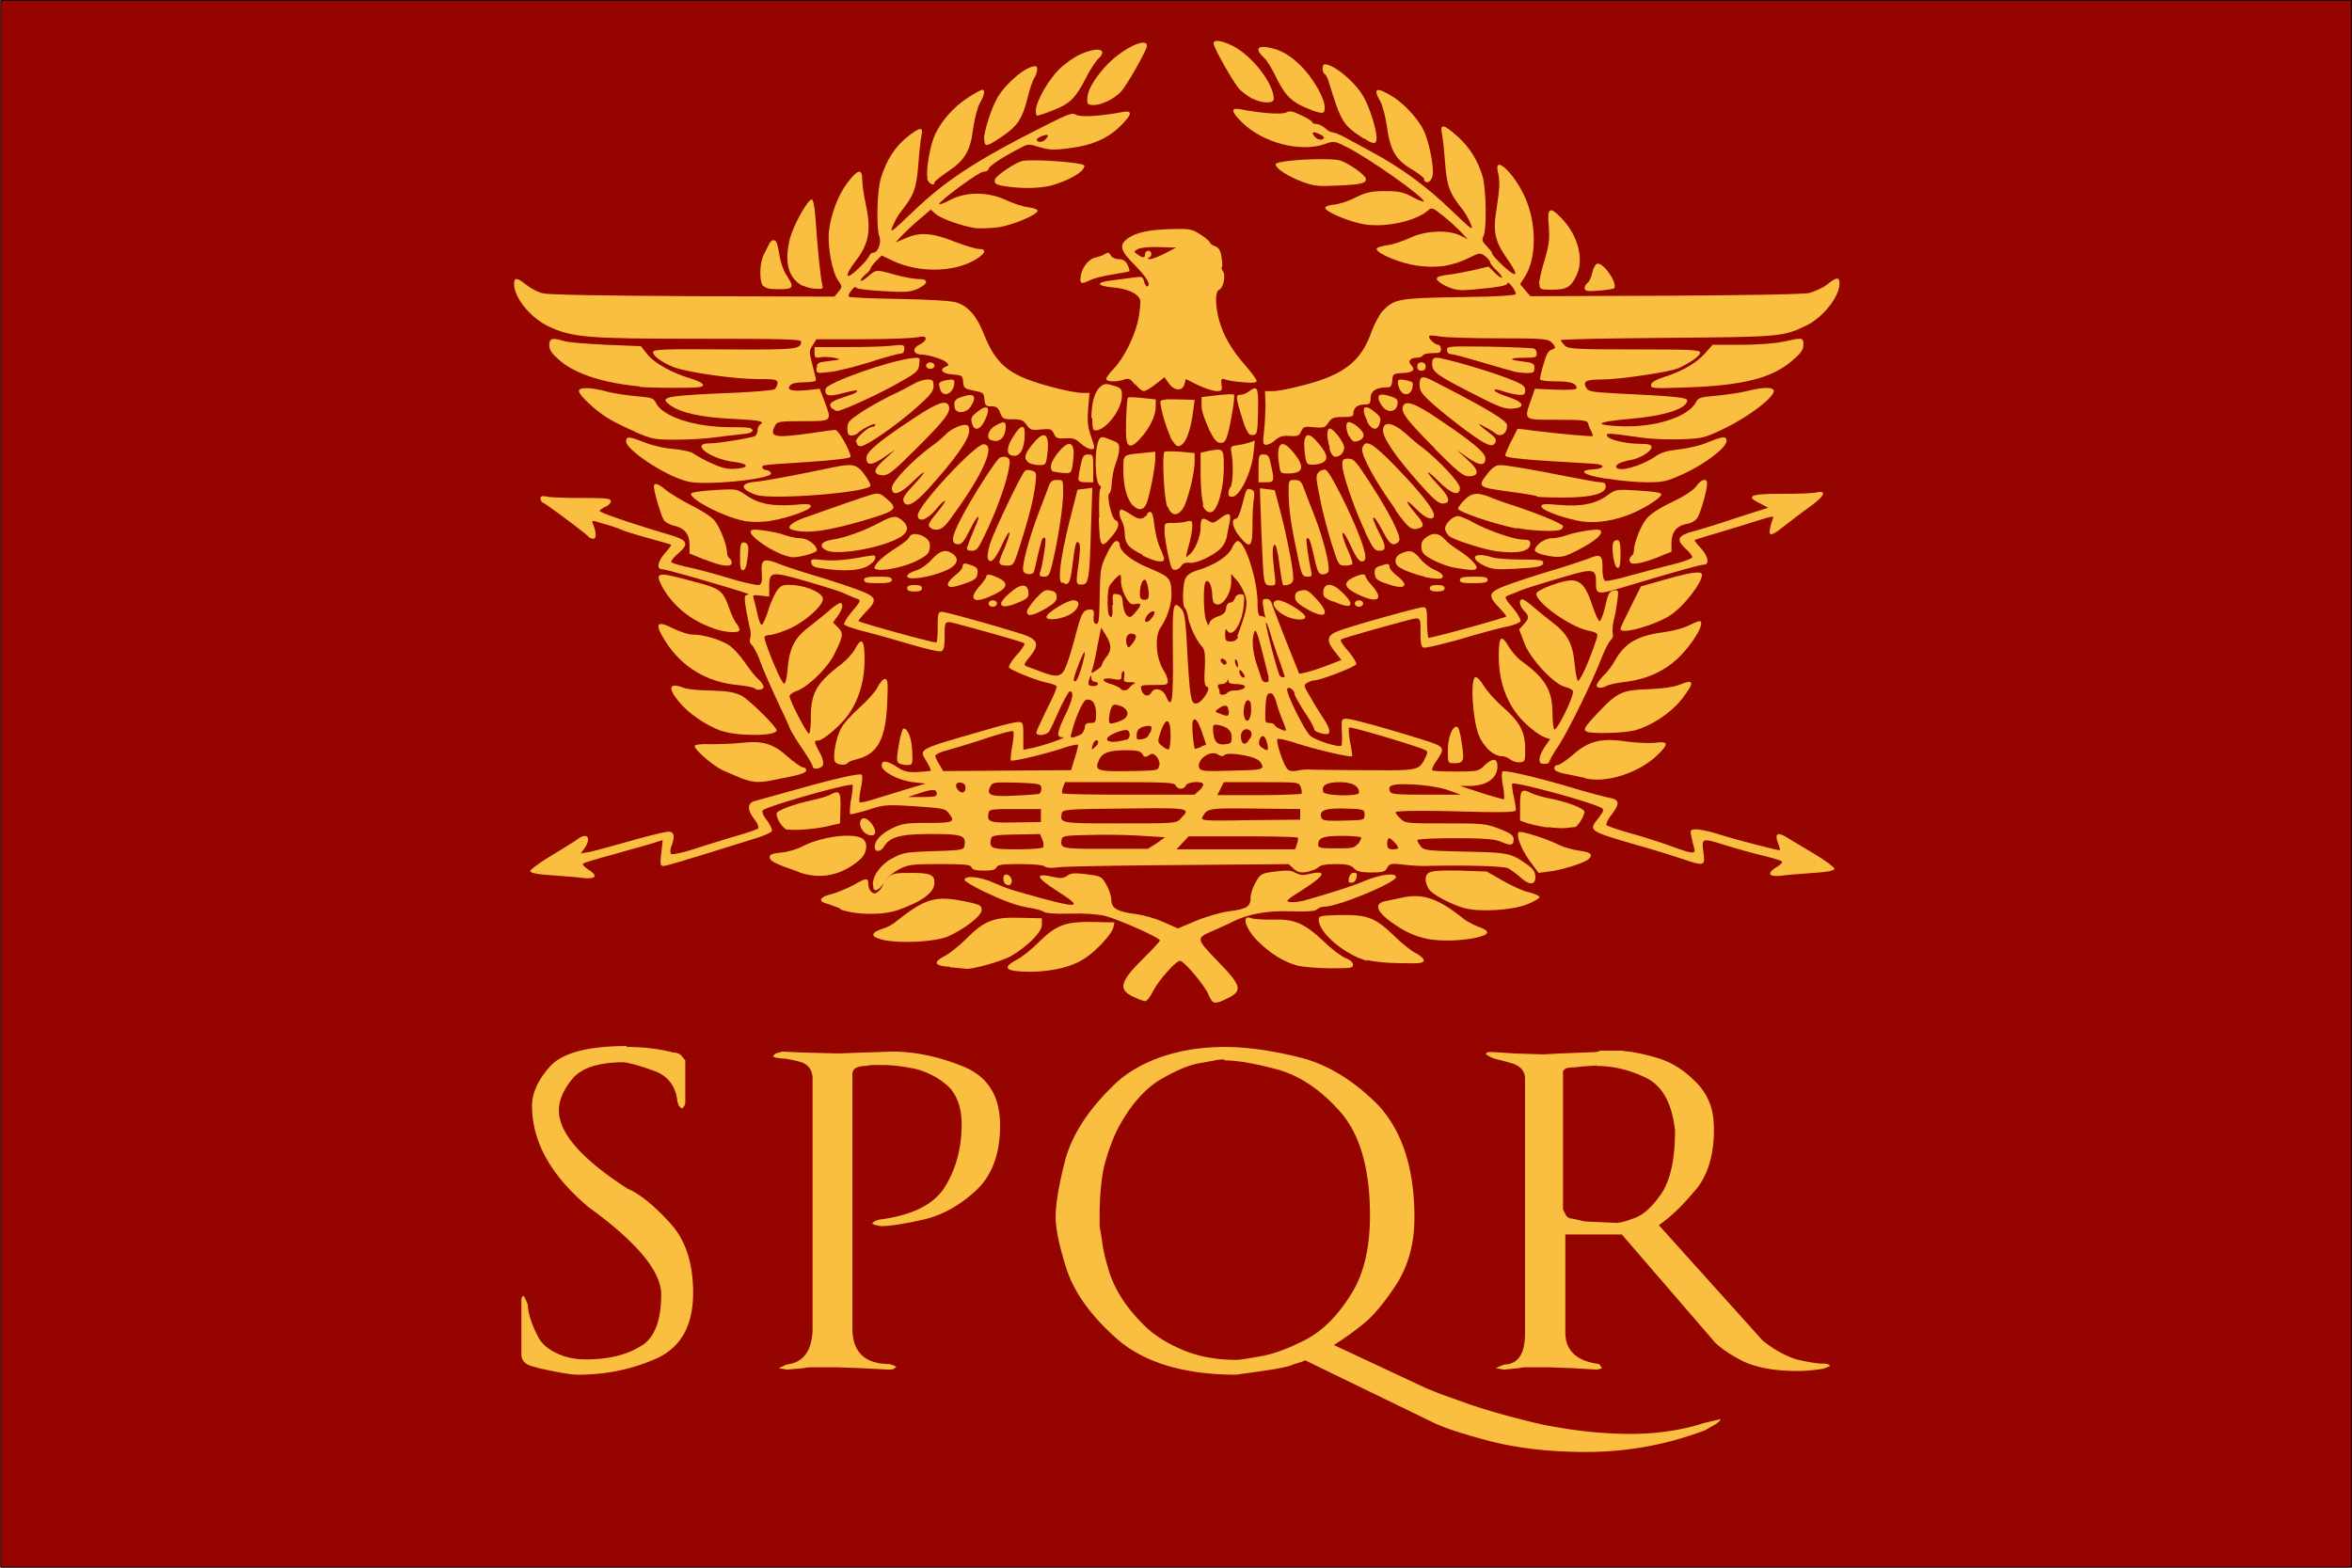
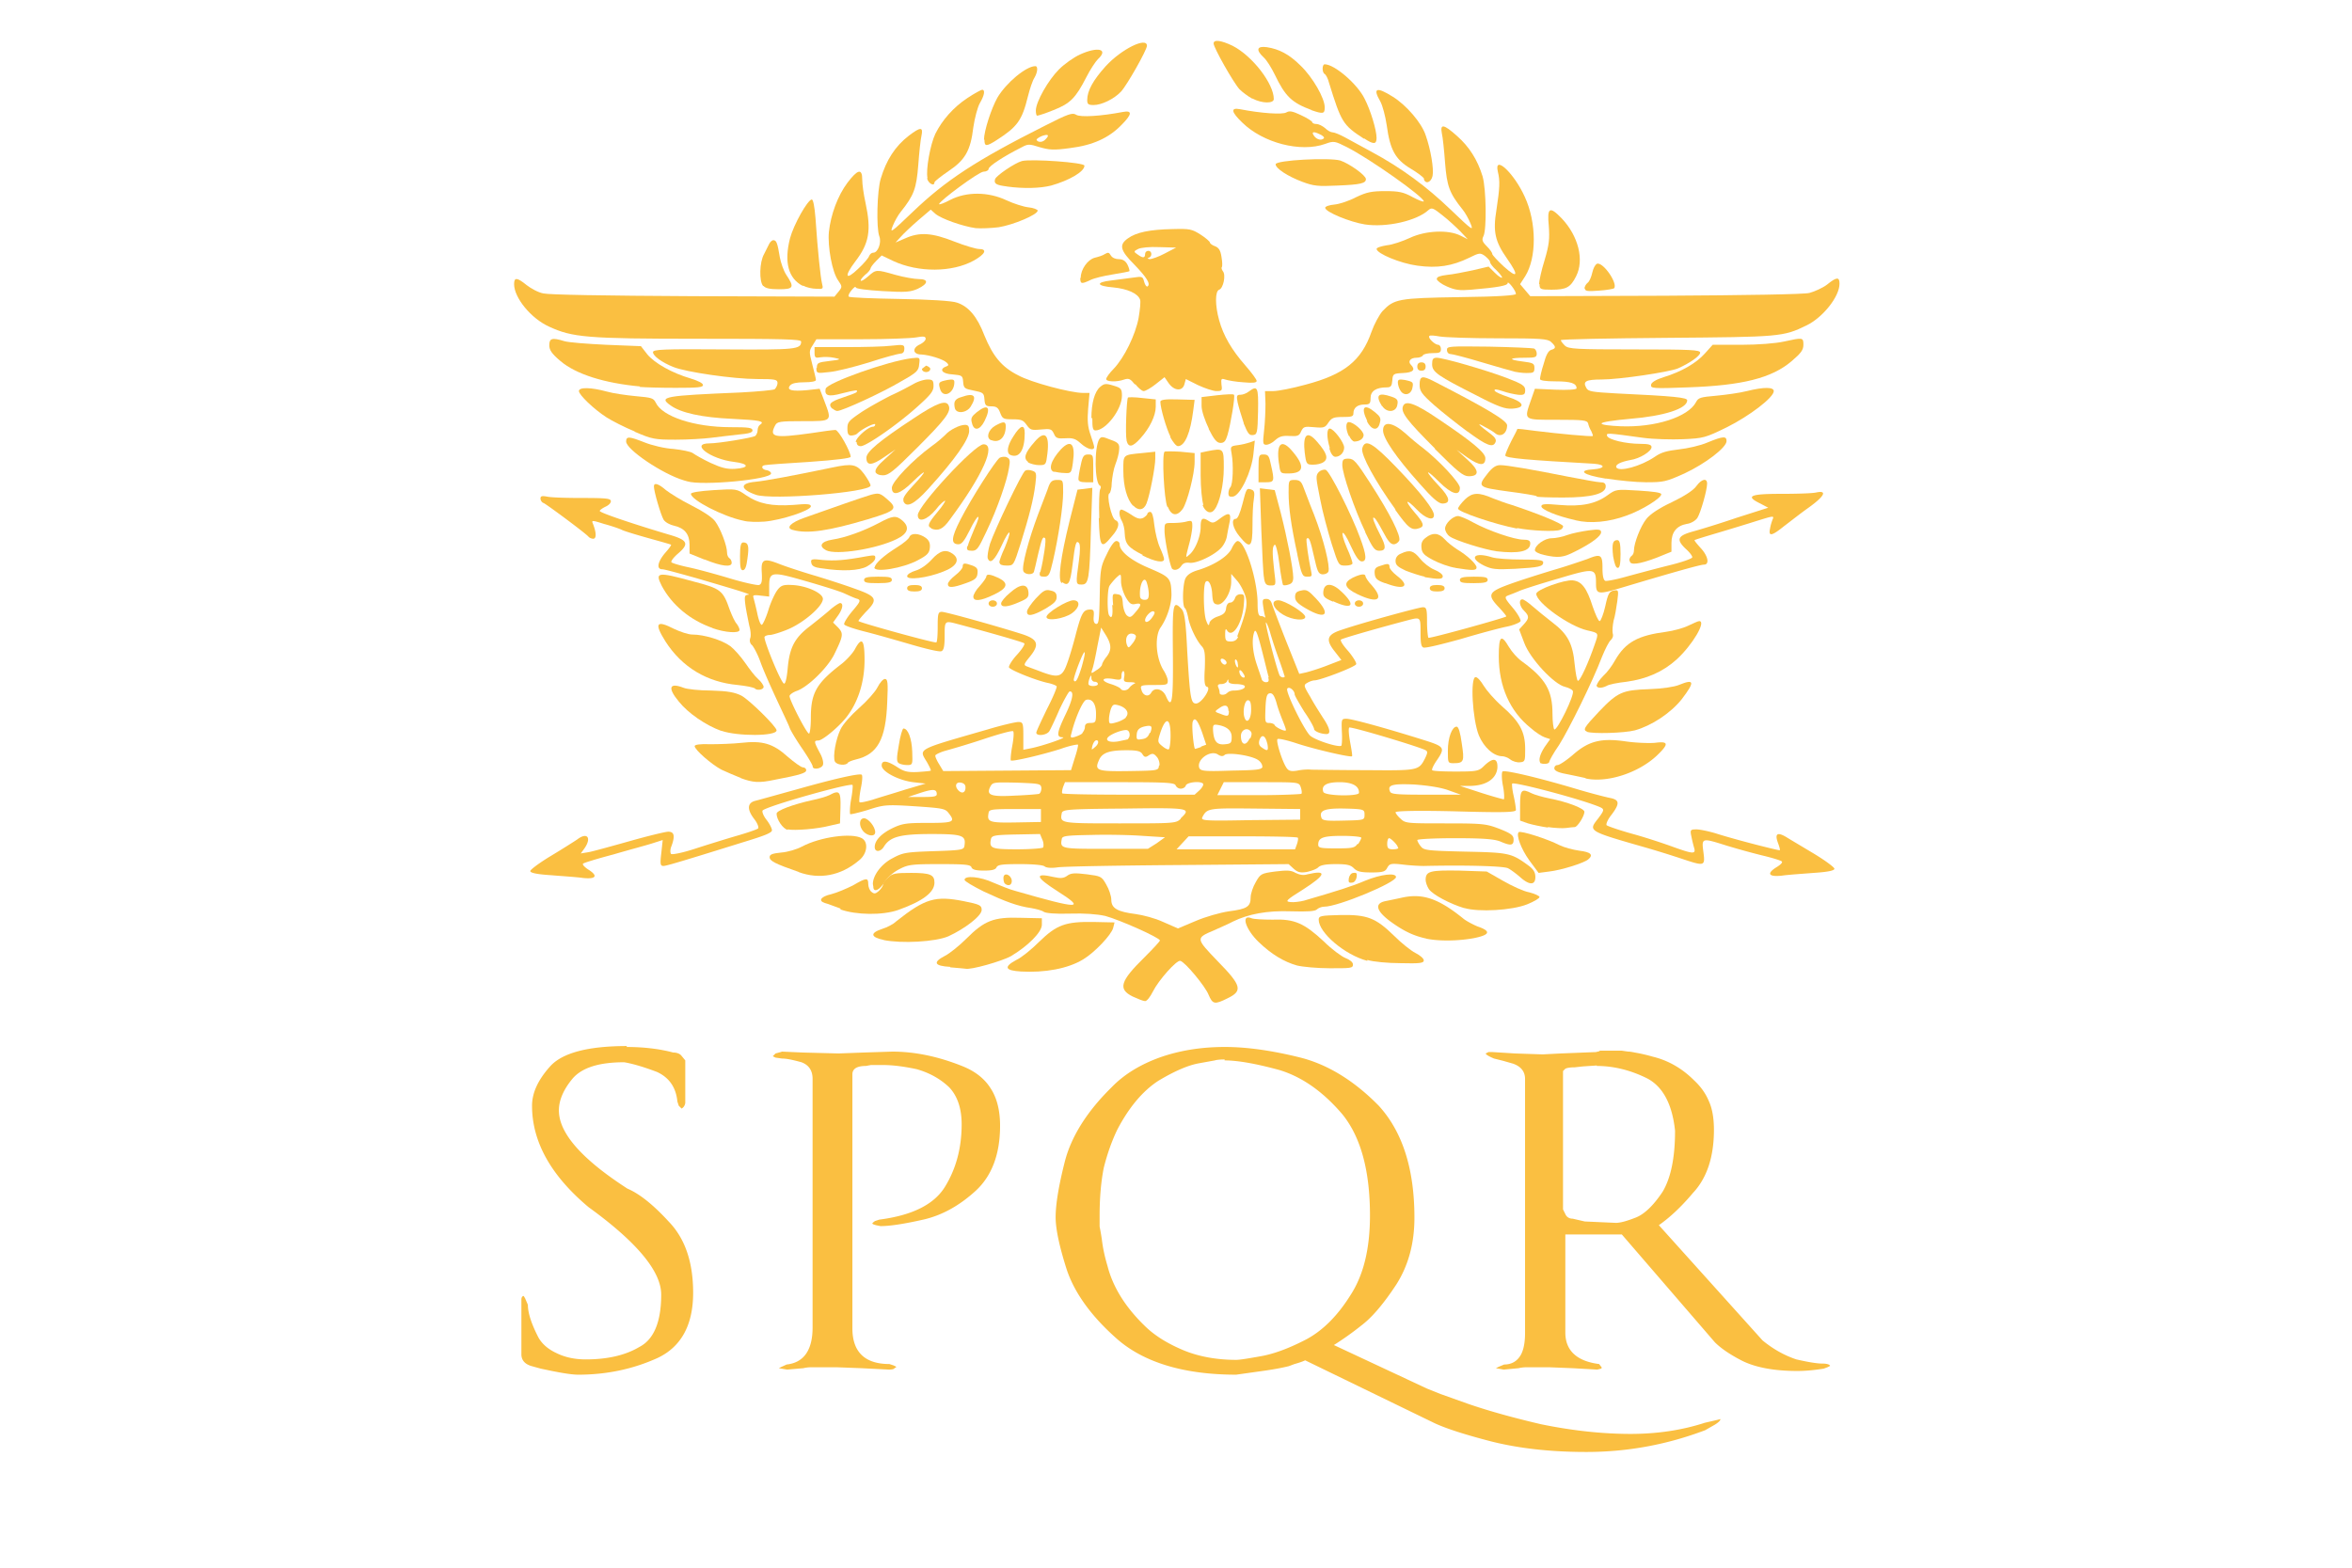
<svg xmlns="http://www.w3.org/2000/svg" height="1280" viewBox="0 0 508 338.7" width="1920">
  <g transform="translate(40.124 -1.408)">
-     <path d="m-40 1.5h507.8v338.5h-507.8z" fill="#960400" fill-rule="evenodd" stroke="#000" stroke-linejoin="bevel" stroke-width=".204" />
    <g fill="#fabf41">
      <path d="m230.3 22.7c-.9-.5-2.1-1.4-2.7-2-1.3-1.4-5.6-9-5.6-9.9s1.6-.7 4.1.5c4.3 2.2 8.9 8.2 8.9 11.5 0 1-2.5 1-4.6-.1z" stroke-width="1.75" />
      <path d="m194.7 23c0-2 1.3-4.3 4-7.3 3.4-3.7 8.9-6.4 8.9-4.4 0 .9-4.3 8.5-5.6 9.9-1.5 1.6-4.2 2.9-5.9 2.9-1.2 0-1.4-.2-1.4-1.1z" stroke-width="1.75" />
      <path d="m243.2 25.2c-4.3-1.6-5.7-2.9-8-7.7-.7-1.4-1.7-3.1-2.4-3.7-1.7-1.6-1.5-2.5.7-2.2 2.6.4 4.8 1.5 7.3 4 2.6 2.5 5.2 7 5.2 9 0 1.4-.3 1.5-2.9.6z" stroke-width="1.75" />
      <path d="m183.6 25.3c0-1.9 2.7-6.6 5-8.9 1.2-1.2 3.2-2.6 4.5-3.2 3.9-1.8 6.3-1.2 3.9 1-.5.5-1.7 2.3-2.5 3.9-2.3 4.5-3.5 5.7-7.1 7.1-1.7.7-3.3 1.2-3.5 1.2s-.3-.5-.3-1.2z" stroke-width="1.75" />
      <path d="m254.5 31.4c-4.6-3-4.9-3.5-7.6-12.2-.2-.8-.6-1.6-.9-1.8-.6-.3-.6-2.1 0-2.1 2.1 0 7 4.2 8.6 7.4 1.3 2.5 2.6 6.8 2.6 8.5 0 1.4-.6 1.5-2.7.1z" stroke-width="1.75" />
      <path d="m172.4 31.6c0-1.9 1.6-6.8 2.9-9.1 1.9-3.2 6.2-6.8 8.2-6.8.6 0 .5 1.3-.2 2.5-.4.6-1 2.4-1.4 4-1.3 5.3-2.3 6.6-6.8 9.5-2.2 1.4-2.6 1.4-2.6-.1z" stroke-width="1.75" />
      <path d="m267.5 40.1c-.1-.4-1.5-1.4-3-2.3-3.3-2-4.4-4.1-5.1-9.3-.3-2-.9-4.3-1.4-5.2-1.7-2.9-.8-3.2 2.7-1 2.9 1.8 6.2 5.6 7.1 8.3 1.1 3.1 1.8 7.3 1.5 8.8-.3 1.4-1.5 1.9-1.9.7z" stroke-width="1.75" />
      <path d="m160.2 39.9c-.4-1.8.6-7.3 1.7-9.6 1.5-3 3.9-5.7 6.9-7.7 1.5-1 3-1.8 3.2-1.8.7 0 .5 1.2-.5 2.9-.5.9-1.1 3.2-1.4 5.2-.6 5.1-1.8 7.1-5.4 9.5-1.6 1.1-3 2.2-3 2.4 0 1-1.4.2-1.6-.9z" stroke-width="1.75" />
      <path d="m241.2 40.7c-3.2-1.2-5.8-2.9-5.8-3.8s11.7-1.5 14-.8c2 .7 5.5 3.2 5.5 4 0 .9-1.1 1.2-6.2 1.4-4.1.2-5.1.1-7.5-.8z" stroke-width="1.75" />
      <path d="m177.4 41.7c-2.4-.3-2.9-.6-2.6-1.6.3-.8 4.3-3.5 5.8-3.9 2-.5 13.5.3 13.5 1 0 1.3-3.3 3.2-7.2 4.3-2.4.6-5.9.7-9.6.2z" stroke-width="1.75" />
      <path d="m193.3 61.4c0-1.8 1.5-3.9 3-4.3.8-.2 1.8-.5 2.2-.8.7-.4.9-.4 1.3.3.3.5 1 .8 1.7.8.9 0 1.5.4 1.9 1.2.3.6.5 1.3.4 1.4s-1.8.4-3.6.7c-1.9.3-4 .8-4.8 1.2-1.9.9-2.2.9-2.2-.4z" stroke-width="1.75" />
      <path d="m292.3 62.8c0-.6.5-3 1.2-5.2 1-3.4 1.1-4.6.9-7.4-.4-4 .2-4.3 2.8-1.6 3.6 3.8 4.9 9 3.1 12.5-1.2 2.4-2.1 2.9-5.3 2.9-2.4 0-2.6-.1-2.6-1.2z" stroke-width="1.75" />
      <path d="m133.3 63.2c-3.2-1.6-4.1-5.2-2.8-10.3.8-3 3.8-8.3 4.7-8.4.3 0 .6 1.5.8 4 .5 7.4 1.1 12.8 1.4 14.1.3 1.2.3 1.3-1.2 1.2-.9 0-2.2-.3-2.9-.7z" stroke-width="1.75" />
      <path d="m124.7 63.2c-.9-1-.8-5.2.2-6.9.4-.8.9-1.8 1.1-2.2s.6-.8.9-.8c.7 0 .9.7 1.4 3.7.2 1.1.8 2.9 1.4 3.8 1.8 2.7 1.6 3.1-1.6 3.1-1.9 0-2.9-.2-3.3-.7z" stroke-width="1.75" />
      <path d="m302.1 63.8c0-.4.3-1 .7-1.3s.8-1.3 1-2.2.6-1.7 1-1.9c1.3-.5 4.6 4.3 3.7 5.3-.1.1-1.6.4-3.3.5-2.5.2-3 .1-3-.5z" stroke-width="1.75" />
-       <path d="m159.9 80.4c0-.4.4-.7.9-.7s.9.3.9.7-.4.7-.9.7-.9-.3-.9-.7z" stroke-width="1.75" />
+       <path d="m159.9 80.4s.9.3.9.7-.4.7-.9.7-.9-.3-.9-.7z" stroke-width="1.75" />
      <path d="m266 80.6c0-.6.3-.9.9-.9s.9.3.9.9-.3.9-.9.9-.9-.3-.9-.9z" stroke-width="1.75" />
      <path d="m287 81.7c-.5-.1-3.6-1-7-2-3.3-1-6.4-1.8-6.8-1.8-.5 0-.8-.4-.8-.9 0-.8.5-.8 9.1-.7 5 .1 9.4.3 9.7.4s.6.6.6 1.1c0 .8-.3.9-2.6.9-3.4 0-3.7.4-.5.8 2.3.3 2.6.4 2.6 1.4s-.2 1.1-1.7 1.1c-1 0-2.2-.2-2.7-.3z" stroke-width="1.75" />
      <path d="m136.3 80.9c0-1.1.2-1.2 2.7-1.5 2.6-.3 2.6-.4 1-.7-.9-.2-2.2-.2-2.9-.1-1.1.2-1.3.1-1.3-1v-1.2h6.9c3.8 0 8.2-.1 9.7-.3 2.7-.3 2.8-.2 2.8.7 0 .6-.3 1-.8 1-.4 0-3.5.8-6.8 1.9-3.3 1-7.2 2-8.7 2.1-2.6.3-2.7.3-2.7-.9z" stroke-width="1.75" />
      <path d="m316.5 84.5c.1-.5 1.1-1.1 2.7-1.6 3.9-1.2 7-3 8.9-5.1l1.7-1.9h6.2c3.6 0 7.4-.3 9.2-.7 4.1-.9 4.2-.9 4.2.7 0 1.1-.5 1.8-2.5 3.5-4.3 3.7-10.7 5.3-22.5 5.7-7.5.3-8 .2-7.9-.5z" stroke-width="1.75" />
      <path d="m98.1 84.9c-7.6-.7-13.8-2.6-17.2-5.5-1.9-1.6-2.4-2.4-2.4-3.4 0-1.5.6-1.7 3.2-.9.9.3 5 .6 9.1.8l7.5.3 1.4 1.8c1.6 1.9 5.3 4 9.4 5.2 1.6.5 2.6 1 2.6 1.4 0 .5-1.1.6-5.9.6-3.2 0-6.7-.1-7.8-.2z" stroke-width="1.75" />
      <path d="m205.1 84.6c-1.1-1.4-1.4-1.5-2.4-1.2-1.6.6-3.9.5-3.9-.1 0-.3.7-1.3 1.6-2.2 2.3-2.4 4.7-7.3 5.4-11 .3-1.8.5-3.6.3-4-.5-1.3-2.7-2.3-5.8-2.6-3.6-.3-3.9-1.1-.4-1.5 1.3-.2 3.4-.4 4.6-.6 2.1-.3 2.2-.3 2.5.9.2.7.5 1.1.7 1 .8-.5-.2-2-2.8-4.7-3.1-3.1-3.4-4.3-1.4-5.7 1.8-1.3 4.7-1.9 9.6-2 3.8-.1 4.2 0 6.1 1.2 1.1.7 2 1.5 2 1.7s.5.6 1.1.8c.8.3 1.2.9 1.4 2.3.2 1.1.2 2 .1 2.2-.2.2 0 .6.2.9.7.8.1 3.7-.8 4s-.9 3.4 0 6.6c.9 3.3 2.7 6.4 5.6 9.7 1.4 1.6 2.5 3.1 2.5 3.4 0 .4-.8.5-2.9.3-1.6-.1-3.3-.4-3.9-.6-.9-.3-.9-.1-.8 1.1.2 1.3.1 1.4-1.1 1.4-.7 0-2.5-.6-4-1.3l-2.6-1.3-.3 1.1c-.4 1.6-2.2 1.5-3.4-.2l-.9-1.3-1.9 1.5c-1 .8-2.2 1.5-2.6 1.5s-1.2-.7-1.9-1.6zm6.3-28.4 2.5-1.3-3.6-.1c-2.1-.1-4 .1-4.6.4-1 .5-1 .6-.1 1.2 1.1.8 1.6.8 1.6-.1 0-.4.3-.7.7-.7.8 0 .9 1.2.1 1.5-.4.1-.3.2.2.3.4 0 1.9-.5 3.2-1.2z" stroke-width="1.75" />
      <path d="m262.3 85.7c-.3-.5-.5-1.2-.5-1.7 0-.6.3-.7 1.5-.5 1.9.4 1.9.5 1.6 1.9-.4 1.4-1.9 1.6-2.6.3z" stroke-width="1.75" />
      <path d="m162.9 85.4c-.4-1.4-.3-1.5 1.6-1.9 1.2-.2 1.5-.1 1.5.5 0 2.4-2.5 3.6-3.1 1.4z" stroke-width="1.75" />
      <path d="m278.9 86.9c-8.5-4.3-9.7-5.1-9.7-6.8 0-1.1.2-1.4 1-1.4 1.4 0 10.8 2.7 15.2 4.4 3.4 1.3 3.9 1.7 3.9 2.6s-.2 1.1-1.5 1c-.8-.1-2.3-.4-3.4-.8-1.3-.4-1.8-.5-1.7-.1.1.3 1.5.9 3 1.4 3.4 1.1 3.8 2.3.8 2.5-1.5.1-3-.4-7.6-2.8z" stroke-width="1.75" />
      <path d="m258.4 89.2c-1.5-2.4-.9-3.1 2-2.1 1.2.4 1.5.7 1.3 1.7-.2 1.7-2.3 1.9-3.3.3z" stroke-width="1.75" />
      <path d="m166.3 90c-.2-.2-.3-.8-.3-1.3 0-.7.4-1.2 1.5-1.5 2.8-1 3.5-.3 2 2.1-.7 1.1-2.4 1.5-3.1.8z" stroke-width="1.75" />
      <path d="m139.7 89.8c-1.1-1.1-.5-1.6 2.2-2.5 1.5-.5 2.9-1 3-1.2.3-.5 0-.5-3.2.3-2.9.8-3.8.5-3.5-1 .3-1.3 13.5-6 18.6-6.6 1.8-.2 1.8-.2 1.6 1.3-.1 1.4-.5 1.8-3.9 3.7-3.8 2.3-12.7 6.4-13.8 6.4-.3 0-.8-.3-1.1-.6z" stroke-width="1.75" />
      <path d="m255.2 92.4c-1.5-3.1-.7-3.9 1.7-1.9 1.1.9 1.3 1.3 1 2.3-.4 1.8-1.8 1.6-2.8-.4z" stroke-width="1.75" />
      <path d="m169.8 92.8c-.3-1-.1-1.4 1-2.3 2.5-2 3.2-1.1 1.7 1.9-1 2-2.3 2.2-2.7.4z" stroke-width="1.75" />
      <path d="m195.6 91.8c0-3.3.7-5.8 1.9-6.8.8-.7 1.2-.8 2.8-.3 1.7.5 1.9.7 1.9 2.2 0 3-3.5 7.5-5.7 7.5-.6 0-.7-.5-.7-2.7z" stroke-width="1.75" />
      <path d="m228.5 92.8c-.5-1.5-1.1-3.5-1.3-4.4-.3-1.5-.2-1.7.6-1.7.5 0 1.3-.3 1.8-.7 1.9-1.4 2.1-1 2 4.3-.1 4.7-.2 5-1.1 5.1-.8.1-1.1-.3-2-2.5z" stroke-width="1.75" />
      <path d="m96.9 94.6c-2.2-.9-4.9-2.3-6-3-2.8-1.8-6-4.9-6-5.7 0-.9 2.7-.8 6 .1 1.4.4 4.2.8 6.3 1 3.4.3 3.8.4 4.3 1.4 1.4 3 8.3 5.3 16.2 5.3 3.8 0 4.7.1 4.7.7 0 .5-.9.7-3.1.9-1.7.2-4.4.5-5.9.7-1.6.2-5 .4-7.6.4-4.5 0-5.1-.1-8.8-1.7z" stroke-width="1.75" />
      <path d="m251.2 95.6c-.7-1.5-.7-3 0-3 1 0 3.2 1.9 3.2 2.8 0 .8-.9 1.4-2 1.4-.3 0-.8-.5-1.1-1.2z" stroke-width="1.75" />
      <path d="m173.9 96.5c-1.1-.5-.6-2.2.9-3.1 1.8-1 2.3-1 2.3.1 0 2.4-1.4 3.7-3.1 3z" stroke-width="1.75" />
      <path d="m221 94.1c-.9-1.9-1.6-3.9-1.6-5v-1.9l3.4-.4c1.9-.2 3.5-.3 3.6-.1.3.3-.7 6.3-1.4 8.7-.4 1.3-.7 1.7-1.5 1.7s-1.4-.7-2.6-3.1z" stroke-width="1.75" />
      <path d="m276.9 94.7c-2.3-1.7-5.6-4.3-7.3-5.8-2.7-2.4-3.1-3-3.1-4.4 0-1.9.6-2 3.1-.7 11.5 5.9 15.8 8.5 15.8 9.5 0 1.8-1.4 2.7-2.6 1.7-.2-.2-1.3-.9-2.3-1.4-1.9-1.1-1.3-.4 1.4 1.6.9.7 1.2 1.2 1 1.7-.5 1.3-1.8.9-6.1-2.3z" stroke-width="1.75" />
      <path d="m212.7 95.8c-.9-1.8-2.2-6.2-2.2-7.6 0-.4 1-.6 3.7-.5l3.7.1-.3 2.3c-.6 4.8-1.8 7.7-3.3 7.7-.4 0-1.1-.9-1.7-2z" stroke-width="1.75" />
      <path d="m203.2 96.5c-.3-1.2 0-8.8.3-9.2.1-.1 1.5-.1 3.1.1l2.9.3v1.6c0 1.9-1.3 4.6-3.3 6.8-1.7 1.9-2.6 2.1-3 .5z" stroke-width="1.75" />
      <path d="m144.7 96.9c0-.9 2.7-3.3 3.7-3.3a.5.5 0 0 0 .5-.5c0-.4-2.8.9-3.9 2-.2.2-.8.4-1.3.4-.6 0-.8-.4-.8-1.5 0-1.4.3-1.7 3.1-3.6 1.7-1.1 4.6-2.7 6.4-3.6 1.8-.8 4-2 4.9-2.5s2.2-.9 2.9-.9c1.1 0 1.3.2 1.3 1.4 0 1.1-.6 1.9-3.4 4.4-4.3 3.9-11.1 8.6-12.3 8.6-.6 0-.9-.3-.9-.9z" stroke-width="1.75" />
      <path d="m247.1 98.2c-.7-2.3-.7-4.2 0-4.2.8 0 3.1 3 3.1 4.1s-.9 2-1.9 2c-.5 0-1-.7-1.3-1.8z" stroke-width="1.75" />
      <path d="m178.1 99.7c-.9-.4-.7-2 .7-4.1 1.5-2.4 2.4-2.6 2.4-.6 0 3.7-1.2 5.5-3.1 4.7z" stroke-width="1.75" />
      <path d="m241.7 99.4c-.5-4.2.5-5.1 2.7-2.5 2.1 2.4 2.4 3.6 1.4 4.3-.5.4-1.5.6-2.3.6-1.4 0-1.5-.1-1.8-2.5z" stroke-width="1.75" />
      <path d="m181.9 101.2c-1-.8-.7-1.9 1.4-4.3 2.2-2.6 3.3-1.7 2.8 2.5-.3 2.4-.3 2.5-1.8 2.5-.8 0-1.9-.3-2.4-.6z" stroke-width="1.75" />
      <path d="m236.1 101.5c-.6-4.4.6-5.4 3-2.5 2.7 3.2 2.4 4.7-1 4.7-1.7 0-1.7 0-2-2.3z" stroke-width="1.75" />
      <path d="m187.6 103.4c-1.4-.4-.8-2.5 1.4-4.9 2.2-2.3 3.2-1.2 2.6 2.9-.3 2.2-.4 2.3-1.8 2.2-.8 0-1.8-.2-2.3-.3z" stroke-width="1.75" />
      <path d="m269.8 98.3c-6-6-7.4-7.8-6.9-9.1.5-1.4 2.6-.7 7.6 2.7 7.3 4.9 10.2 7.3 10.2 8.5 0 1.7-1.2 1.7-3.8-.1l-2.4-1.7 2.3 2.1c2.6 2.3 2.7 3.6.3 3.6-1.2 0-2.4-1-7.3-5.9z" stroke-width="1.75" />
      <path d="m149 103.4c-.2-.5.4-1.4 2-2.8l2.3-2.1-2.5 1.7c-2.6 1.8-3.8 1.9-3.8.1 0-1.3 2.9-3.7 10.2-8.5 5.1-3.4 7.1-4.1 7.6-2.7.5 1.3-.8 3-6.9 9.1-5 5-6.1 5.9-7.3 5.9-.9 0-1.5-.3-1.7-.8z" stroke-width="1.75" />
      <path d="m306.6 104.8c-4.9-.8-6.1-1.8-2.5-2 2.5-.2 2.6-1 .1-1.2-14.3-.8-19.2-1.2-19.2-1.8 0-.3.6-1.7 1.3-3.1.7-1.3 1.3-2.5 1.3-2.6s1.8.1 3.9.4c4.8.6 12.2 1.3 12.4 1.1.1-.1-.1-.5-.3-1-.3-.5-.6-1.2-.7-1.7-.2-.7-1-.8-6.7-.8-7.4 0-7.2.2-5.6-4.4l.8-2.3 4.5.2c2.5.1 4.5 0 4.5-.3 0-1.1-1.3-1.5-4.5-1.5-2.3 0-3.4-.2-3.4-.5s.3-1.8.8-3.3c.5-1.9 1-2.8 1.6-3 1.1-.3 1.1-.7 0-1.7-.7-.7-2.3-.8-11.5-.8-5.8 0-11.5-.2-12.6-.4s-2.1-.3-2.2-.1c-.4.4 1.2 1.9 1.9 1.9.3 0 .6.4.6.9 0 .8-.3.9-1.8.9-1 0-2 .2-2.1.5-.2.3-.8.5-1.4.5-1.3 0-1.9.8-1.2 1.5 1.1 1.1.5 1.7-1.7 1.8-2.1.1-2.2.2-2.3 1.6-.1 1.2-.3 1.5-1.2 1.5-2.3 0-3.5.8-3.5 2.3 0 1.2-.2 1.4-1.3 1.4-1.5 0-2.4.7-2.4 1.9 0 .7-.4.8-2.3.8-2 0-2.4.2-3.1 1.2-.7 1.1-1 1.2-3.1 1s-2.3-.1-2.8.9c-.4 1-.8 1.1-2.5 1-1.5-.1-2.2.1-3.1.9-.6.6-1.5 1-1.9 1-.8 0-.8-.3-.5-3.1.2-1.7.3-4.3.3-5.8l-.1-2.7h1.8c1 0 4.1-.6 7-1.4 8.3-2.2 12-5.1 14.2-11.4.6-1.7 1.7-3.7 2.4-4.5 2.5-2.6 3.4-2.8 16.7-3 8.7-.1 12.2-.4 12.1-.7 0-.7-1.8-3-1.8-2.3 0 .5-2 .9-7.9 1.4-2.4.2-3.4.1-5.2-.7-1.2-.5-2.2-1.3-2.2-1.6 0-.5.7-.7 2.2-.9 1.2-.1 3.7-.6 5.6-1l3.4-.8 1.3 1.3c.7.7 1.4 1.2 1.6 1.1.1-.1-.4-.8-1.2-1.6-.8-.7-1.4-1.5-1.4-1.8s-.5-.8-1.1-1.3c-1-.7-1.2-.7-3.4.4-3.7 1.8-6.9 2.3-11.2 1.7-3.7-.5-8.7-2.6-8.8-3.6 0-.3 1-.6 2.2-.8 1.2-.1 3.5-.9 5-1.6 3.4-1.6 8.3-1.8 10.9-.5l1.6.8-1.6-1.7c-.9-.9-2.6-2.5-3.9-3.5-2-1.6-2.3-1.7-3-1.1-2.5 2.3-9 3.8-13.7 3.1-3.2-.5-8.6-2.7-8.6-3.6 0-.3.9-.6 2-.7s3.2-.8 4.7-1.6c2.3-1.1 3.4-1.3 6.3-1.3s3.9.2 5.9 1.3c1.3.7 2.4 1.1 2.4.9-.1-1-11.5-9.1-16.6-11.7-2.6-1.3-2.8-1.4-4.7-.7-5.3 1.9-13.4-.2-17.9-4.6-2.4-2.3-2.6-3.3-.5-2.9 4.6.9 9.2 1.2 10 .7.7-.4 1.3-.3 3.2.6 1.3.6 2.4 1.3 2.4 1.5s.4.4.9.4 1.3.4 1.9.9c.5.5 1.2.9 1.6.9s1.6.5 2.7 1.1 3.7 2 5.7 3.1c6.5 3.5 11.9 7.5 17.1 12.5 4.7 4.5 5 4.7 4.3 3-.4-1-1.2-2.4-1.7-3-2.9-3.6-3.4-5.1-3.8-10.1-.2-2.7-.5-5.6-.7-6.4-.4-2.1.4-2 3.3.6 2.6 2.3 4.4 5.1 5.5 8.7.8 2.8.9 11.5.2 12.9-.4.8-.3 1.2.7 2.2.7.7 1.2 1.4 1.2 1.7 0 .2 1.2 1.5 2.5 2.7 3 2.7 3.3 2 .7-1.7s-3.1-5.8-2.3-10.6c.7-4.6.8-6.2.3-8.2-.9-3.8 3.5.3 5.8 5.4 2.6 5.6 2.6 13.2.1 17.2l-1.1 1.7 1.1 1.3 1.1 1.3 29.1-.1c17.3-.1 30-.3 31.2-.6 1.1-.3 2.9-1.1 3.8-1.8 2.1-1.7 2.7-1.7 2.7-.2 0 2.8-3.6 7.3-7.1 9-5.1 2.5-5.8 2.5-30.3 2.7-12.5.1-22.8.3-22.8.5s.4.7.9 1.2c.8.7 2.3.8 15 .8 12.3 0 14.2.1 14.2.7 0 .7-2.3 2.3-4.8 3.4-1.9.8-12.7 2.4-16.5 2.4-3.4 0-4.1.4-3.3 1.8.4.8 1.2.9 6.4 1.2 12.8.6 15.4.9 15.4 1.5 0 1.8-5 3.4-12.4 4-3.4.3-6.1.7-6.1 1s1.8.5 4.1.6c7.5.3 14.6-2 16.3-5.2.5-1 1-1.1 4.4-1.4 2.1-.2 5-.6 6.6-1 3.6-.9 5.8-.9 5.8 0 0 1.4-5.3 5.4-10.1 7.8-4.7 2.3-5.1 2.4-9.5 2.6-2.5.1-6.4 0-8.6-.3-8-1.1-8-1.1-7.8-.4.3.8 4 1.7 7.2 1.7 1.8 0 2.4.2 2.4.7 0 .9-2.5 2.5-4.6 2.8-2.1.4-3.3 1-3 1.6.6 1 5.2-.2 8.3-2.3 1.4-1 2.7-1.3 5.2-1.6 1.8-.2 4.6-.8 6.2-1.5 3.4-1.4 4.1-1.4 4.1-.3 0 1.4-4.6 4.9-9.1 7-4 1.8-4.5 1.9-8.3 1.9-2.2 0-6.1-.4-8.6-.8zm-60.8-73.5c.2-.2-.2-.6-.9-.9-1.4-.7-1.9-.5-1.1.5.6.7 1.5.9 2 .4z" stroke-width="1.75" />
      <path d="m231.7 102.6c0-2.9.1-3 1.1-3s1.2.3 1.6 2.3c.8 3.5.7 3.7-1.1 3.7h-1.6z" stroke-width="1.75" />
      <path d="m192.8 104.9c0-.4.2-1.7.5-3 .4-2 .7-2.3 1.6-2.3 1.1 0 1.1.1 1.1 3v3h-1.6c-1.1 0-1.6-.2-1.6-.7z" stroke-width="1.75" />
      <path d="m107.6 105.2c-4.7-1.4-12.5-6.7-12.5-8.4 0-1.2.7-1.1 4 .2 1.5.6 4.3 1.3 6.2 1.4 1.9.2 3.8.6 4.2.9s2.1 1.3 3.8 2.1c2.4 1.1 3.6 1.4 5.3 1.3 3.2-.2 3.1-1.1-.2-1.5-5.1-.6-9.6-4-5.3-4 2 0 9.2-1.2 9.9-1.6.2-.2.5-.7.5-1.2s.2-1 .5-1.2c1.2-.8 0-1-6-1.3-6.6-.3-11.1-1.3-13.3-2.9-2.7-1.9-1.4-2.1 15.2-2.8 3.7-.2 7-.5 7.3-.7.3-.3.6-.9.6-1.3 0-.8-.4-.9-4.4-.9-5.1 0-15.4-1.5-18.1-2.6-2.5-1-4.4-2.4-4.4-3.2 0-.6 2.1-.7 15.3-.6 15.6.1 16.7 0 16.7-1.7 0-.5-3.7-.6-22.2-.6-24.1 0-27.2-.3-32.2-2.6-4-1.8-7.6-6.3-7.6-9.2 0-1.5.6-1.5 2.7.2.9.7 2.5 1.6 3.6 1.8 1.2.3 13.2.5 32.4.6l30.5.1.9-1.1c.8-1 .8-1.1-.1-2.4-1.3-1.8-2.3-7.3-2-10.5.4-3.7 1.9-7.8 4-10.6 2.2-2.9 3.2-3.2 3.2-.7 0 1 .3 3.2.7 5 1.3 6 .8 8.8-2.2 12.7-2.5 3.3-2.1 4.2.6 1.6 1.2-1.1 2.3-2.4 2.4-2.8.2-.4.5-.7.9-.7 1 0 1.8-2.2 1.3-3.5-.7-1.8-.5-9.9.3-12.5 1.2-4 3.1-7 6.1-9.3 2.5-1.9 3.1-1.9 2.7 0-.2.8-.5 3.7-.7 6.4-.4 5-.9 6.5-3.8 10.1-.5.6-1.3 2-1.7 3-.7 1.7-.4 1.5 4.3-3 7.1-6.8 13.6-11.1 28.5-18.6 5.1-2.6 6-2.9 6.8-2.4.9.6 5.4.3 10.1-.6 2.1-.4 2 .5-.3 2.8-2.7 2.8-6.2 4.4-11.1 5-3.6.5-4.5.4-6.6-.2-2.2-.7-2.5-.7-3.8 0-3.8 1.9-7.2 4.1-7.2 4.7 0 .3-.5.6-1.1.6-1 0-9.5 6.3-9.6 7 0 .2 1.1-.2 2.4-.9 3.5-1.8 8.2-1.8 12.2.1 1.5.7 3.7 1.4 4.7 1.5 1.1.1 2 .5 2 .7 0 .9-5.3 3.1-8.4 3.6-1.6.2-3.8.3-5 .2-2.8-.4-7.4-2-8.7-3.1l-1-.9-2.7 2.3c-1.5 1.3-3.2 2.9-3.8 3.6l-1.1 1.2 2.1-.9c3.1-1.4 5.8-1.2 10.6.7 2.3.9 4.7 1.6 5.3 1.6 1.9 0 1.4 1.1-1.1 2.5-4.7 2.6-12 2.6-17.4.1l-2.5-1.2-1.2 1.2c-.7.7-1.2 1.4-1.2 1.6s-.5.9-1.2 1.4c-1.6 1.5-1 1.8.7.3s1.7-1.5 5.9-.3c1.8.5 4.1.9 5 .9 2.2 0 2.1 1-.2 2.1-1.6.7-2.6.8-7.6.5-3.3-.2-5.8-.5-5.8-.8s-.4 0-.9.6-.8 1.2-.6 1.4 5.1.4 11 .5c6.2.1 11.4.4 12.4.8 2.4.8 4.3 2.9 5.9 7.1 1.8 4.4 3.7 6.8 7.3 8.6 2.7 1.5 11.3 3.8 14 3.8h1.4l-.3 3.4c-.2 2.5-.1 3.9.5 5.6.4 1.2.8 2.4.8 2.7 0 .9-1.6.4-2.9-.8-1.1-1-1.7-1.2-3.3-1.1-1.7.1-2.1 0-2.5-1-.5-1-.7-1.1-2.8-.9s-2.3.1-3.1-1c-.7-1-1.1-1.2-3-1.2-2 0-2.2-.1-2.7-1.4-.4-1.1-.8-1.4-1.9-1.4-1.2 0-1.4-.2-1.5-1.5-.1-1.4-.3-1.5-2.3-1.9s-2.2-.5-2.3-1.9-.3-1.4-2.3-1.6c-2.2-.1-3-1.1-1.4-1.7.6-.2.6-.4.2-.8-.8-.8-3.8-1.7-5.5-1.8-1.9 0-2.1-1.4-.3-2.2.6-.3 1.2-.8 1.2-1.2 0-.5-.4-.6-2-.3-1.1.2-6.4.4-11.8.4h-9.8l-.8 1.3c-.8 1.2-.8 1.4-.1 4.1.4 1.6.8 3.1.8 3.4s-1 .5-2.5.5c-1.6 0-2.7.2-3.1.7-.8 1 .4 1.3 3.7 1l2.7-.3 1 2.6c1.7 4.5 1.8 4.4-4.6 4.4-5 0-5.6.1-6 .9-1.4 2.6-.2 2.8 7.7 1.7 2.5-.4 4.9-.7 5.3-.7.7 0 3.3 4.7 3.3 5.8 0 .3-3.2.7-8.9 1.1-4.9.3-9.2.6-9.6.7-1 .1-.7 1 .4 1.1.5.1.9.4.9.7 0 1.3-14.9 2.7-18.1 1.7zm78.1-73.7c.9-.9.6-1.2-.8-.7-.7.3-1.3.7-1.1.9.3.5 1.3.5 1.9-.2z" stroke-width="1.75" />
      <path d="m291.8 108.6c-.1-.1-2.9-.6-6.1-1-6.6-.9-6.8-1-4.5-3.9 1-1.3 1.8-1.8 2.7-1.8 1.4 0 6.7.9 14.7 2.5 3.2.6 6.3 1.2 6.9 1.2.8 0 1.2.2 1.2.9 0 1.6-3.1 2.4-9.2 2.4-3 0-5.6-.1-5.7-.2z" stroke-width="1.75" />
      <path d="m225.2 108c0-.5.2-1.1.4-1.3.6-.6.7-5 .3-7.2-.3-1.6-.3-1.7 1.2-1.9.9-.1 2.1-.4 2.7-.6l1.1-.4-.3 2.9c-.4 3.8-2.8 8.9-4.4 9.2-.8.1-1-.1-1-.7z" stroke-width="1.75" />
      <path d="m123.1 108.3c-3.4-1.2-3.5-2.5-.1-2.8 2.1-.2 8.1-1.3 16.7-3.1 4.3-.9 5.2-.7 6.8 1.4.8 1.1 1.4 2.2 1.4 2.5 0 1.5-21.5 3.2-24.8 2z" stroke-width="1.75" />
      <path d="m266.5 105.9c-5.1-5.7-7.9-9.8-7.9-11.5 0-2.1 2.1-1.8 4.9.7 1.2 1.1 2.9 2.5 3.6 3 3.5 2.7 8.1 7.6 8.1 8.7 0 1.9-1.8 1.4-4.5-1.3-3.1-3.1-3.2-2.5-.1.8 2.5 2.6 2.7 3.9.8 3.9-.8 0-2.2-1.2-4.9-4.3z" stroke-width="1.75" />
      <path d="m155 109.5c-.2-.5.6-1.6 2.1-3.2 3.1-3.3 3.1-3.9-.1-.8-2.7 2.7-4.5 3.2-4.5 1.3 0-1.3 4.5-6 8.6-9 1.3-.9 2.6-2.1 3-2.5.9-1 3-2.1 4.2-2.1.7 0 .9.3.9 1.3 0 1.8-3 6.1-8.9 12.6-3 3.3-4.7 4.1-5.3 2.6z" stroke-width="1.75" />
      <path d="m204.6 110.7c-1.3-1.4-2.1-4.2-2.1-7.6 0-3.5-.2-3.4 4-3.8l2.9-.3v1.5c0 1.8-1.2 8-1.9 9.7-.6 1.5-1.8 1.6-2.9.4z" stroke-width="1.75" />
      <path d="m219.8 110.5c-.3-.8-.6-3.7-.6-6.4v-4.9l1.4-.3c3.6-.7 3.6-.7 3.6 3.6 0 3.6-.9 7.6-2 9-.8 1.1-2 .6-2.6-1z" stroke-width="1.75" />
      <path d="m212 110.9c-.7-1.6-1.2-11.3-.6-11.9.1-.1 1.7-.1 3.4 0l3.1.3v1.9c0 2.6-1.6 8.8-2.6 10.2-1.2 1.6-2.4 1.5-3.2-.5z" stroke-width="1.75" />
      <path d="m300.2 113.8c-4.1-.9-7.4-2.3-7.4-3 0-.5.7-.6 3.9-.3 4.7.4 7.8-.2 10.4-2.1 1.8-1.3 1.9-1.3 6.7-1 3.1.2 4.9.4 4.9.8 0 .8-4.1 3.4-7.5 4.6-3.8 1.4-7.8 1.8-11.1 1z" stroke-width="1.75" />
      <path d="m120.4 113.9c-4.4-.9-11.3-4.5-11.3-5.8 0-.3 1.8-.6 4.9-.8 4.9-.3 5-.3 7 1.1 2.8 1.9 5.6 2.4 10.2 2.1 3.1-.3 3.8-.2 3.8.3 0 .9-6.4 3-10 3.3-1.5.1-3.6.1-4.6-.2z" stroke-width="1.75" />
      <path d="m261.3 111.5c-4.4-6.1-7.5-11.8-7.2-13.2.6-2.2 2.2-1.3 7.5 4.2 5.2 5.4 8 9 8 10.2 0 1.3-1.8.8-3.7-1.2-2.4-2.5-2.8-2.1-.5.6 2 2.3 2.2 3 1.1 3.4-1.7.6-2.4.1-5.3-4z" stroke-width="1.75" />
      <path d="m161 115.5c-.9-.4-.7-1 1.3-3.4 1.1-1.3 1.8-2.4 1.7-2.5s-1.1.7-2 1.9c-1.9 2.3-3.9 2.9-3.9 1.2 0-2 12.3-15.3 14.2-15.3 2.8 0-.1 6.6-7.3 16.3-1.5 2.1-2.5 2.5-4 1.9z" stroke-width="1.75" />
      <path d="m287.5 115.6c-4.7-.9-12.7-3.6-12.7-4.3 0-.3.7-1.2 1.5-2 1.6-1.5 2.9-1.6 6.1-.2.8.3 2.6 1 4 1.4 5.5 1.8 11.1 4.1 11.1 4.6 0 .3-.3.7-.7.8-1.1.4-6.1.2-9.2-.4z" stroke-width="1.75" />
      <path d="m131.1 115.9c-1.6-.4-.5-1.6 2.7-2.7 5.9-2.1 12.5-4.4 14.2-4.9 1.6-.4 1.9-.4 3.3.8 2.6 2.2 2.3 2.6-4 4.5-8.4 2.5-13 3.2-16.2 2.3z" stroke-width="1.75" />
      <path d="m227.6 117.3c-1.5-1.8-1.9-3.8-.8-3.8.4 0 .9-1.2 1.4-3.1.9-3.5.9-3.6 2-3.2.6.2.7.7.5 2-.2 1-.3 3.6-.3 5.8 0 4.7-.5 5.1-2.8 2.3z" stroke-width="1.75" />
      <path d="m197.3 113.3c-.1-3.1 0-5.9.2-6.2s.2-.7-.1-.8c-1.1-.7-1.2-8.2-.1-10 .4-.6.7-.6 2.4.1 1.7.6 2 .9 1.9 2.1 0 .7-.4 2.2-.8 3.2s-.7 2.8-.8 4c0 1.2-.3 2.2-.5 2.3-.7.2.4 5.4 1.3 5.8 1 .4.8 1.7-.8 3.5-2.3 2.8-2.6 2.5-2.8-3.9z" stroke-width="1.75" />
      <path d="m254.8 116.4c-2.4-5-5-12.7-5-14.5 0-1.2.2-1.4 1.3-1.4 1.2 0 1.7.6 4.8 5.4 4.2 6.5 6.6 11.3 6.2 12.3-.2.4-.7.8-1.2.8-.7 0-1.3-.8-2.3-2.7-.8-1.5-1.6-2.9-1.9-3-.6-.4 0 1.2 1.3 3.7s1.3 3.4-.2 3.4c-1 0-1.4-.5-3.1-4.1z" stroke-width="1.75" />
      <path d="m168.9 119.4c.1-.6.8-2.2 1.4-3.7 1.7-3.7.8-3.4-1 .3-1.1 2.2-1.7 3-2.4 3-1.7 0-1.6-1.4.4-5.3 2.4-4.7 7.6-12.8 8.5-13.4.4-.2 1.1-.3 1.5-.1.7.3.8.7.5 2.3-.4 2.7-2.5 8.8-4.9 13.8-1.7 3.6-2 4.1-3.1 4.1-1 0-1.2-.2-1-1z" stroke-width="1.75" />
      <path d="m283.1 120.5c-2.4-.3-8.9-2.3-10.1-3.2-.6-.4-1-1.2-1-1.7 0-1.1 1.7-2.7 2.8-2.7.4 0 1.9.6 3.3 1.4 3.3 1.8 8.9 3.7 10.8 3.7 1.1 0 1.5.2 1.5.8 0 1.7-2.3 2.3-7.4 1.7z" stroke-width="1.75" />
      <path d="m138.3 120.3c-1.7-.9-1.1-1.9 1.3-2.3 2.8-.4 6.9-1.9 10.1-3.6 3-1.6 3.7-1.7 5.1-.5 1.6 1.4 1.2 2.8-1.3 4-4.3 2.1-13 3.5-15.2 2.4z" stroke-width="1.75" />
      <path d="m293.4 121.3c-1.1-.2-2-.7-2-1 0-1.1 2.1-2.6 3.6-2.6.8 0 2.4-.3 3.4-.7 1.1-.4 3.2-.8 4.6-1 2.2-.3 2.7-.2 2.7.4 0 .8-1.9 2.3-5.5 4.1-2.7 1.4-3.7 1.5-6.9.8z" stroke-width="1.75" />
-       <path d="m128.1 120.9c-3-1.3-6.1-3.7-6.1-4.5 0-.6.4-.7 2.7-.4 1.5.2 3.6.6 4.6 1 1.1.4 2.7.7 3.5.7 1.5 0 3.5 1.5 3.5 2.6 0 .5-3.4 1.5-5.2 1.5-.6 0-2-.4-3-.9z" stroke-width="1.75" />
      <path d="m206.7 121.3c-3.2-1.6-3.8-2.4-3.9-4.6 0-.9-.3-2.2-.6-2.7-.7-1.2-.7-2.5-.1-2.5.2 0 1.2.5 2.1 1.1 1.3.9 1.9 1 2.6.7.5-.3.9-.7.9-.9s.3-.4.6-.4c.4 0 .7.9.9 2.9.2 1.6.7 3.7 1.2 4.8s.9 2.2.9 2.5c0 .9-1.9.6-4.7-.8z" stroke-width="1.75" />
      <path d="m311.8 122.5c0-.4.2-.8.5-1s.5-.7.5-1.2c0-1.5 1.4-5.2 2.7-6.8.8-1 2.7-2.3 5.5-3.6 2.7-1.3 4.7-2.6 5.3-3.5 1.1-1.5 2.3-1.8 2.3-.5 0 1.4-1.4 6.3-2.1 7.4-.4.6-1.4 1.2-2.3 1.3-2.2.4-3.3 1.8-3.3 4.1v1.9l-3.2 1.3c-3.7 1.4-5.8 1.7-5.8.7z" stroke-width="1.75" />
      <path d="m247.5 118.9c-.8-2.6-2-7-2.5-9.7-.9-4.6-1-5-.3-5.8.4-.4 1.1-.6 1.5-.5.9.3 5.7 9.9 7.4 14.6 1.5 4 1.5 5.2.4 5.2-.6 0-1.3-1-2.4-3.4-1.8-4-2.5-3.5-.8.5.7 1.5 1.2 3 1.2 3.3s-.7.5-1.5.5c-1.5 0-1.5 0-3-4.7z" stroke-width="1.75" />
      <path d="m175.7 123c0-.4.5-1.8 1.2-3.3.6-1.5 1.1-2.9 1-3.2s-.9 1-1.7 2.8c-1.5 3.2-2.5 4.1-3 2.7-.1-.4.1-1.8.5-3.1 1-3 6.9-15.4 7.6-15.8.3-.2.9-.2 1.5 0 .9.3 1 .5.7 2.9-.4 3.3-1.3 6.8-3.2 12.9-1.5 4.7-1.5 4.7-3 4.7-1 0-1.5-.2-1.5-.6z" stroke-width="1.75" />
      <path d="m112 122.3-3.2-1.3v-1.9c0-2.3-1.1-3.6-3.3-4.1-.9-.2-1.9-.7-2.3-1.3-.6-1-2.1-6.1-2.1-7.2 0-.9 1-.6 2.6.8.9.7 3.3 2.2 5.5 3.3 2.4 1.2 4.4 2.5 5.1 3.4 1.2 1.6 2.6 5.3 2.6 6.8 0 .5.2 1 .5 1.2s.5.6.5 1c0 1-2.1.8-5.8-.7z" stroke-width="1.75" />
      <path d="m308.3 121.6c-.3-2.7-.1-3.5.9-3.5.5 0 .7.7.7 3s-.2 3-.6 3-.7-.8-1-2.5z" stroke-width="1.75" />
      <path d="m280.4 123.6c-3.4-1.7-2.1-3 1.7-1.8.9.3 3.8.5 6.4.5 3.6 0 4.7.1 4.7.6 0 .9-.9 1.1-6.1 1.4-4.2.2-5 .1-6.7-.7z" stroke-width="1.75" />
      <path d="m274.3 124.1c-1.4-.2-3.6-1-4.9-1.7-1.9-1-2.4-1.5-2.5-2.6-.1-1 .1-1.6.9-2.2 1.5-1.2 2.8-1.1 4.1.3.6.7 1.8 1.6 2.7 2.2 2.2 1.3 4.2 3.2 4.2 3.9s-.9.7-4.6.1z" stroke-width="1.75" />
      <path d="m213 124.2c-.5-.8-1.6-6.4-1.6-8.1s0-1.7 1.7-1.7c1 0 2.3-.1 3-.3 1.2-.3 1.3-.2 1.3 1 0 .7-.3 2.5-.7 3.9-.8 3.1-.8 3 0 2.3 1.3-1 2.5-4 2.5-6s.4-2.2 1.8-1.3c.8.5 1.1.4 2.3-.5 2-1.5 2.5-1.3 2.2.5a94.1 94.1 0 0 0 -.6 3.1c-.1.9-.7 2.1-1.3 2.7-1.5 1.6-5.3 3.4-6.8 3.2-.9-.1-1.4.1-1.8.7-.6.9-1.7 1.1-2.1.4z" stroke-width="1.75" />
      <path d="m148.8 124c0-.8 2-2.6 4.9-4.4 1.3-.8 2.5-1.8 2.6-2.2.4-.9 2.1-.8 3.5.2.8.6 1 1.2.9 2.2-.1 1.1-.6 1.6-2.5 2.6-3.3 1.8-9.5 2.8-9.5 1.6z" stroke-width="1.75" />
      <path d="m137.3 124.2c-1.5-.2-2.1-.5-2.2-1.2-.2-.8.1-.9 2.5-.6 2.5.2 4.6.1 9.4-.8 1.8-.3 2-.3 1.9.5-.1.5-.9 1.2-1.8 1.7-1.7.9-5.2 1.1-9.7.4z" stroke-width="1.75" />
      <path d="m119.7 121.6c0-2.3.2-3 .7-3 1.1 0 1.3.8.9 3.5-.2 1.7-.5 2.5-1 2.5s-.6-.8-.6-3z" stroke-width="1.75" />
      <path d="m240.1 121.2c-1.4-6.4-1.9-10.2-1.9-13.4 0-2.6 0-2.7 1.3-2.7 1 0 1.4.3 1.8 1.3.3.7 1.3 3.5 2.4 6.2 2.1 5.4 3.5 11.2 3.1 12.3-.2.4-.7.6-1.3.6-.9-.1-1.1-.7-1.8-3.8-.8-3.6-1.1-4.4-1.6-3.9-.2.2.4 4.4 1 7.2.2.9.1 1-.9 1s-1.2-.3-2.1-4.7z" stroke-width="1.75" />
      <path d="m184.6 124.9c.7-2.8 1.3-7 1-7.2-.5-.5-.7.1-1.5 3.4-.4 1.8-.8 3.5-.9 3.8-.2.8-2 .7-2.3-.1-.4-1 1.1-6.7 3.2-12.3 1-2.7 2.1-5.4 2.3-6.1.4-1 .8-1.3 1.8-1.3 1.3 0 1.3 0 1.3 2.7 0 2.9-1 9.6-2.2 14.8-.7 3-.9 3.4-1.9 3.4-.9 0-1.1-.2-.9-1z" stroke-width="1.75" />
      <path d="m267.6 126c-1-.2-2.8-.8-4.1-1.3-1.7-.8-2.2-1.2-2.2-2.1 0-.7.4-1.3 1.2-1.6 1.9-.9 2.7-.6 4.1 1.1.7.9 2.1 2 3.1 2.4s1.8 1 1.8 1.4c0 .7-.9.7-3.9.2z" stroke-width="1.75" />
      <path d="m155.8 125.9c0-.4.8-.9 1.8-1.2 1.1-.3 2.5-1.3 3.5-2.4 1.8-2 3.1-2.3 4.6-1.2 1.6 1.2.8 2.7-2.1 3.8-3.5 1.4-7.8 1.9-7.8 1z" stroke-width="1.75" />
      <path d="m275.2 126.7c0-.5.6-.7 3-.7s3 .1 3 .7c0 .5-.6.7-3 .7s-3-.1-3-.7z" stroke-width="1.75" />
      <path d="m146.5 126.7c0-.5.6-.7 3-.7s3 .1 3 .7c0 .5-.6.7-3 .7s-3-.1-3-.7z" stroke-width="1.75" />
      <path d="m232.9 126.3c-.2-.8-.4-5.5-.6-10.5l-.3-8.9 1.6.2 1.6.2 1.3 4.9c1.4 5.5 2.7 12.1 2.7 14 0 .9-.3 1.3-1 1.5-.5.2-1.1.2-1.2.1s-.5-2.2-.8-4.6c-.3-2.6-.8-4.3-1-4.1-.5.3-.6 1.4-.1 5.7.4 3.1.4 3.1-.8 3.1-.9 0-1.2-.3-1.4-1.5z" stroke-width="1.75" />
      <path d="m189.2 127.4c-.9-.6-.3-5.4 1.7-13.5l1.7-6.7 1.6-.2 1.6-.2-.3 8.9c-.3 11-.5 12-2 12-1.3 0-1.3-.1-.6-5.1.3-2.2.3-3.6 0-3.9-.6-.6-.8 0-1.4 4.9-.5 4-.9 4.5-2.2 3.6z" stroke-width="1.75" />
      <path d="m259 127.4c-1.7-.6-2.1-1-2.2-2s.1-1.4 1.1-1.7c1.7-.6 2.1-.6 2.1.2 0 .4.7 1.2 1.6 1.9 3 2.3 1.6 3.2-2.5 1.6z" stroke-width="1.75" />
      <path d="m164.6 127.6c0-.4.7-1.2 1.6-1.9s1.6-1.5 1.6-1.9c0-.8.4-.8 2.1-.2 1 .4 1.2.7 1.1 1.7s-.5 1.4-2.5 2.1c-2.8 1-3.9 1.1-3.9.2z" stroke-width="1.75" />
      <path d="m268.7 128.5c0-.5.5-.7 1.6-.7s1.6.2 1.6.7-.5.7-1.6.7-1.6-.2-1.6-.7z" stroke-width="1.75" />
      <path d="m155.8 128.5c0-.5.5-.7 1.6-.7s1.6.2 1.6.7-.5.7-1.6.7-1.6-.2-1.6-.7z" stroke-width="1.75" />
      <path d="m253.1 129.8c-2.9-1.4-3.2-2.5-1-3.6 1.7-.8 2.7-.9 2.7-.3 0 .2.6 1.2 1.4 2 2.7 3.1 1.3 4-3.1 1.9z" stroke-width="1.75" />
      <path d="m170.1 130.3c0-.4.6-1.5 1.4-2.3.8-.9 1.4-1.8 1.4-2 0-.7 1-.5 2.7.3 2.2 1.1 1.9 2.2-1.1 3.6-2.9 1.4-4.4 1.5-4.4.4z" stroke-width="1.75" />
      <path d="m252.5 131.8c0-.4.4-.7.9-.7s.9.3.9.7-.4.7-.9.7-.9-.3-.9-.7z" stroke-width="1.75" />
      <path d="m247.8 131.4c-1.9-.8-2.2-1.1-2.1-2.2.2-2 2-1.9 4.1.2 3 2.9 2.1 3.8-2 1.9z" stroke-width="1.75" />
      <path d="m176.1 131.8c0-.4.8-1.4 1.9-2.3 2.2-2 3.8-2.1 4-.2.1 1.1-.1 1.4-2 2.2-2.5 1.1-3.9 1.2-3.9.3z" stroke-width="1.75" />
      <path d="m173.4 131.8c0-.4.4-.7.9-.7s.9.3.9.7-.4.7-.9.7-.9-.3-.9-.7z" stroke-width="1.75" />
      <path d="m242 132.9c-1.9-1.1-2.4-1.7-2.4-2.5 0-.9.3-1.2 1.3-1.4 1.2-.3 1.6 0 3.2 1.7 3.3 3.5 2.2 4.7-2.1 2.2z" stroke-width="1.75" />
      <path d="m181.7 133.5c0-.4.9-1.7 1.9-2.8 1.6-1.7 2.1-2 3.2-1.7 1 .2 1.3.6 1.3 1.4 0 .9-.6 1.4-2.4 2.5-2.8 1.6-4.1 1.8-4 .6z" stroke-width="1.75" />
      <path d="m237 134.2c-2.2-1.3-2.8-3.1-1-3.1 1.3 0 5.8 2.7 5.8 3.6s-2.8.7-4.8-.5z" stroke-width="1.75" />
      <path d="m185.9 134.7c0-.9 4.5-3.6 5.8-3.6 1.6 0 1.4 1.6-.3 2.8s-5.5 1.8-5.5.8z" stroke-width="1.75" />
-       <path d="m309.9 137.2c0-.2 1-2.3 2.2-4.7l2.2-4.4 5.3-1.5c5.6-1.6 7.9-1.9 7.9-1 0 1.7-3.9 6.8-6.8 8.7-3.3 2.2-10.8 4.3-10.8 3z" stroke-width="1.75" />
      <path d="m113.8 137.1c-4.9-1.7-8.8-5-11-9.1-1.5-3-1-3.1 6.7-1 6.1 1.6 6.5 1.9 8 6.2.5 1.3 1.1 2.6 1.5 3 .3.4.6 1 .6 1.3 0 .8-3.1.6-5.9-.4z" stroke-width="1.75" />
      <path d="m304.8 149.4c0-.3.6-1.2 1.4-2 .8-.7 1.9-2.2 2.5-3.3 2.3-4 5-5.4 11.1-6.2 1.5-.2 3.7-.8 4.7-1.3 1.1-.5 2.1-1 2.4-1 1.6 0-1.5 5.2-4.9 8.3-3 2.7-6.5 4.2-10.8 4.8-1.9.2-3.9.6-4.3.9-1.2.6-2.2.5-2.2-.2z" stroke-width="1.75" />
      <path d="m122.7 150.1c-.1-.2-1.7-.5-3.5-.7-6.6-.6-12-3.8-15.6-9.4-2.5-4-2-4.7 1.9-2.7 1.3.6 3 1.2 3.9 1.2 2.6 0 6.4 1.2 8.2 2.5.9.7 2.3 2.3 3.2 3.6s2.1 2.9 2.8 3.5 1.2 1.4 1.2 1.7c0 .7-1.7.9-2 .2z" stroke-width="1.75" />
      <path d="m302.7 159.5c-1-.4-.7-.9 2.5-4.3 4.1-4.3 5.1-4.7 10.9-4.9 2.9-.1 5.4-.5 6.4-.9 3.4-1.4 3.5-.7.6 3.1-2.4 3-6.5 5.7-10.1 6.7-2.3.6-9.2.8-10.4.3z" stroke-width="1.75" />
      <path d="m115.6 159.3c-3.3-1.2-7.1-3.8-9.1-6.3-2.5-3-2.1-4.2 1-3 .7.3 3.4.6 6 .6 3.6.1 5.1.4 6.5 1.1 1.7.9 7.6 6.7 7.6 7.5 0 1.3-8.5 1.3-11.9.1z" stroke-width="1.75" />
      <path d="m286.1 165.5c-.5-.4-1.3-.7-1.7-.7-1.9 0-4-1.9-5.1-4.5-1.4-3.5-1.9-12.6-.7-12.6.4 0 1.1.8 1.7 1.8s2.3 3 4 4.5c3.8 3.3 5 5.5 5 9.2 0 2.6 0 2.8-1.1 2.9-.6.1-1.6-.2-2.1-.6z" stroke-width="1.75" />
      <path d="m272.6 163.6c0-2.8.9-5.2 1.9-5.2.4 0 .8 1.3 1.1 3.6.6 3.9.5 4.3-1.8 4.3-1.2 0-1.2-.1-1.2-2.7z" stroke-width="1.75" />
      <path d="m292.7 166.4c-.6-.6-.3-1.9.8-3.6l1.2-1.7-1.2-.4c-.6-.2-2-1.1-3-2-4.5-3.6-6.9-9-6.9-15.5 0-4.4.5-4.9 2.2-2 .6 1 1.8 2.4 2.8 3.1 5.1 3.7 6.6 6.3 6.6 11.3 0 1.7.2 3.3.4 3.4.6.3 4.4-7.4 4-8.3-.1-.3-.9-.7-1.7-.9-2.3-.5-7.5-6-8.8-9.5l-1.1-2.9 1-1.1c1.2-1.3 1.2-1.8.1-2.9-1-.9-1.3-2.5-.4-2.5.3 0 1.3.7 2.2 1.5s2.9 2.4 4.3 3.5c3.3 2.5 4.4 4.6 4.8 9.1.2 1.9.5 3.5.7 3.5.5 0 2.3-4 3.6-7.8.9-2.6 1-2.5-1.6-3.1-3.9-.9-11-6-11-7.9 0-.9 6.1-3.1 7.9-2.9 1.9.2 3 1.6 4.3 5.7.6 1.7 1.2 3.1 1.5 3.1.2 0 .8-1.4 1.2-3.2.6-2.8.9-3.2 1.8-3.4 1.1-.2 1.1-.1.8 2.3-.2 1.4-.5 3.3-.8 4.2-.2 1-.3 2.2-.2 2.7.2.6 0 1.1-.4 1.5-.4.3-1.2 1.9-1.9 3.6-2 5.3-7.2 15.8-9.3 19.1-1.2 1.7-2.1 3.4-2.1 3.6 0 .5-1.5.6-2 .2z" stroke-width="1.75" />
      <path d="m154 166.3c-.5-.3-.5-1.1 0-3.9.3-2 .8-3.6 1-3.6 1 0 1.8 2.2 1.9 5s.1 2.9-1.1 2.9c-.7 0-1.5-.2-1.8-.4z" stroke-width="1.75" />
      <path d="m140.2 166c-.5-1.2.2-4.9 1.2-7 .5-1.1 2.3-3.1 4-4.6s3.5-3.5 4-4.5 1.2-1.8 1.6-1.8c.6 0 .7.7.5 5-.3 8.1-2.1 11.3-6.8 12.4-.8.2-1.6.5-1.7.7-.4.7-2.5.5-2.8-.3z" stroke-width="1.75" />
      <path d="m302.3 169.5a276.2 276.2 0 0 0 -4.3-.9c-1.6-.3-2.4-.7-2.4-1.2 0-.4.3-.7.7-.7s1.9-1 3.3-2.2c3.4-3 6.1-3.7 11.5-2.9 2.1.3 4.9.4 6.2.3 3-.4 3.1.2.5 2.7-4 3.8-10.8 6-15.4 5z" stroke-width="1.75" />
      <path d="m119.9 169.5c-1.3-.5-3.1-1.3-4.2-1.8-2.1-1.1-5.8-4.3-5.8-5.1 0-.3 1.2-.5 3.4-.4 1.8 0 4.9-.1 6.7-.3 4.5-.5 6.8.1 10 3 1.4 1.2 2.9 2.3 3.3 2.3s.7.3.7.6c0 .6-1.1 1-6.9 2.1-3.3.7-4.6.6-7.3-.4z" stroke-width="1.75" />
      <path d="m294.2 180.2c-1.4-.2-3.3-.6-4.3-.9l-1.7-.6v-3.2c0-3.5.3-3.8 2.5-2.7.6.3 2.3.8 3.8 1.1 4.1.8 7.6 2.2 7.6 2.9 0 .9-1.5 3.3-2.1 3.3-.3 0-1.1.1-1.9.2-.7.1-2.5 0-3.9-.2z" stroke-width="1.75" />
      <path d="m130 180.7c-1-.2-2.4-2.2-2.4-3.5 0-.7 3.6-2 7.6-2.9 1.5-.3 3.2-.8 3.8-1.1 2.2-1.2 2.5-.8 2.4 2.8l-.1 3.3-2.2.5c-2.6.7-7.6 1.1-9.1.8z" stroke-width="1.75" />
      <path d="m146.4 181.1c-1.1-1.2-1-2.9.1-2.9.9 0 2.4 1.8 2.4 3 0 1-1.5.9-2.5-.1z" stroke-width="1.75" />
      <path d="m290.2 187.3c-1.8-2.5-2.9-5.5-2.3-6.1.4-.4 6.3 1.5 8.8 2.8 1 .5 2.9 1 4.3 1.2 2.5.3 3.1.9 1.9 1.9-1 .8-5.8 2.3-8.4 2.6l-2.3.3z" stroke-width="1.75" />
      <path d="m132.4 189.8c-5.2-1.8-6.3-2.4-6.3-3.2 0-.6.6-.8 2.5-1 1.4-.1 3.4-.7 4.5-1.3 4-2.1 10.7-3 12.9-1.8 1.5.8 1.2 3.4-.6 4.8-3.9 3.3-8.5 4.2-13.1 2.5z" stroke-width="1.75" />
      <path d="m251.2 191.2c.1-.6.5-1.2 1-1.2.7-.1.8.1.7.9-.1.6-.5 1.2-1 1.2-.7.1-.8-.1-.7-.9z" stroke-width="1.75" />
      <path d="m176.9 192.3c-.2-.2-.3-.7-.3-1.2 0-1.3 1.6-.8 1.8.5.1 1-.7 1.4-1.5.7z" stroke-width="1.75" />
      <path d="m148.4 192.4c0-1.9 1.9-4.4 4.3-5.6 2.2-1.2 3-1.3 8.9-1.5 6.3-.2 6.5-.3 6.6-1.3.3-2.1-.5-2.4-7.2-2.4s-8.9.6-10.2 2.7c-.7 1.2-2 1.3-2 .1 0-1.4 1.4-2.9 3.9-4.1 2.1-1 3.1-1.1 7.6-1.1 5.6 0 6-.2 4.4-2.2-.7-.9-1.4-1-7.3-1.4-6.2-.4-6.7-.3-10.1.8-2 .6-3.7 1-3.8.9s-.1-1.6.2-3.2.4-3 .3-3.1c-.5-.5-18.3 4.5-19.4 5.5-.2.2.1 1.1.8 2s1.2 1.9 1.2 2.3c0 .5-1.5 1.1-4.7 2.1-2.6.8-7.7 2.4-11.3 3.5s-6.9 2.1-7.4 2.1c-.7 0-.8-.3-.5-2.8l.3-2.8-2.2.7c-1.2.4-5 1.4-8.4 2.4-3.4.9-6.4 1.8-6.6 2s.3.7 1 1.2c2.3 1.4 1.9 2.2-1 1.9-1.3-.2-4.5-.4-6.9-.6-3.1-.2-4.5-.5-4.5-.9 0-.3 2-1.8 4.5-3.3s5-3.1 5.6-3.5c2.2-1.7 3.2-.4 1.6 1.9l-.8 1.1 1.8-.3c1-.2 5-1.3 8.9-2.4s7.6-2 8.2-2c1.3 0 1.5.9.7 3.1-.3.7-.3 1.4-.1 1.7.2.2 2.3-.2 4.8-1a396.5 396.5 0 0 1 9-2.8c2.5-.7 4.8-1.5 5-1.7s-.1-1.1-.8-2c-1.7-2.2-1.5-3.6.3-4 .8-.2 4.7-1.3 8.7-2.4 8.1-2.3 13.8-3.6 14.2-3.2.2.2.1 1.5-.2 2.9-.3 1.5-.4 2.8-.3 3s1.4-.1 2.8-.5c1.5-.5 4.6-1.4 7.1-2.2l4.4-1.3-2.7-.3c-3.2-.4-6.8-2.3-6.8-3.6 0-1.2 1.1-1.1 3.3.3 1.5 1 2.3 1.2 4.5 1.1 1.4-.1 2.7-.2 2.8-.3s-.3-.9-.8-1.8c-1.8-3-2.5-2.6 13.1-7.1 3-.9 6-1.6 6.6-1.6 1 0 1.1.2 1.1 3v3l1.5-.3c2.6-.5 8.1-2.4 7-2.4-1.4 0-1.3-.9.6-4.9 1.6-3.3 1.9-5.1.9-5-.2 0-1.2 1.8-2.2 3.9-.9 2.1-1.9 4.2-2.2 4.7-.6.9-2.8 1.1-2.8.3 0-.3 1.1-2.6 2.3-5.1 1.3-2.5 2.2-4.7 2.1-4.9s-.9-.5-1.7-.7c-2.6-.5-8.3-2.8-8.6-3.4-.1-.3.6-1.5 1.7-2.7s1.8-2.3 1.6-2.5c-.3-.3-8.5-2.6-14.5-4.2-2.7-.7-2.7-.7-2.7 2.6 0 2.3-.2 3.1-.7 3.3-.4.2-3.3-.5-6.4-1.4s-7.6-2.2-10-2.8-4.5-1.3-4.6-1.6.7-1.6 1.8-2.9c1.7-2 1.8-2.3 1.1-2.6-.5-.1-1.8-.7-2.9-1.2s-5-1.7-8.5-2.7c-7.3-2.1-7.7-2-7.7 1.3v2.1l-1.8-.2c-1.5-.2-1.8-.1-1.6.4.1.4.5 1.9.8 3.3.3 1.5.7 2.6 1 2.6.2 0 .9-1.5 1.4-3.1.5-1.7 1.4-3.6 1.9-4.3.8-1.1 1.3-1.3 3.2-1.2 3 .1 6.7 1.7 6.7 3 0 1.6-4.2 5.2-7.6 6.6-1.7.7-3.4 1.2-3.9 1.2s-1 .2-1.1.4c-.3.5 3.5 9.9 4.2 10.1.3.1.6-1.1.8-3.3.4-4.5 1.5-6.6 4.8-9.1 1.4-1.1 3.4-2.7 4.3-3.5s2-1.5 2.2-1.5c.8 0 .6 1.3-.5 2.8l-1 1.4 1.1 1.1c1.2 1.3 1.1 1.8-.9 5.9-1.5 2.9-5.7 7-8.1 7.8-.8.3-1.5.8-1.5 1.1 0 .9 3.7 8.1 4.2 8.1.2 0 .4-1.5.4-3.4 0-5.4 1.2-7.5 6.7-11.7 1-.8 2.3-2.2 2.8-3.1 1.5-2.8 2.1-2.2 2.1 2.3 0 4.4-1.2 8.6-3.5 11.8-1.5 2.2-5.5 5.6-6.5 5.6s-.9.3.3 2.6c.6 1 .9 2.2.7 2.7-.3.8-2.2 1.1-2.2.3 0-.3-1-2-2.3-3.9s-2.5-3.9-2.7-4.5-1.5-3.3-2.8-6.1-2.9-6.4-3.5-8.1-1.5-3.3-1.8-3.6c-.4-.3-.6-.9-.4-1.5.2-.5.1-1.7-.2-2.7-.2-1-.6-2.9-.8-4.2-.3-2.2-.2-2.4.5-2.5.9 0-.6-.5-11.2-3.6-3.6-1-6.8-1.9-7.3-1.9-1.3 0-1-1.6.6-3.5.8-.9 1.4-1.7 1.3-1.8s-2.3-.7-4.8-1.4-5.2-1.5-5.8-1.8-2.4-.9-3.9-1.3c-2.5-.8-2.7-.8-2.4-.1.8 2 .8 3.3.1 3.3-.4 0-.8-.2-1-.4-.4-.6-8.9-6.9-9.7-7.3-.4-.1-.7-.6-.7-1 0-.5.3-.6 1.4-.4.8.2 4.2.3 7.6.3 5.2 0 6.2.1 6.2.7 0 .4-.5.9-1.2 1.2-.6.3-1.2.7-1.2.9 0 .4 7.5 2.9 14.9 5.1 4.2 1.2 4.5 2 1.9 4.2-.9.8-1.5 1.6-1.3 1.8s1.9.7 3.8 1.1 5.9 1.5 8.9 2.4 5.8 1.5 6.2 1.4c.6-.2.7-.8.6-2.7-.2-2.9.4-3.2 3.9-1.8 1.3.5 4.6 1.6 7.3 2.4s6.7 2.1 8.9 2.9c4.8 1.7 5.1 2.3 2.3 5.1-.9 1-1.6 1.8-1.5 1.9.5.4 16.4 4.8 16.8 4.6.2-.1.3-1.6.3-3.4 0-2.8.1-3.2.9-3.2.9 0 13 3.4 17.6 4.9 3.2 1.1 3.5 2.2 1.4 4.8-1.3 1.6-1.4 1.8-.6 2.1.5.2 1.9.7 3.2 1.2 3.5 1.3 4.4 1.1 5.4-1.7.5-1.3 1.4-4.3 2-6.7 1.2-4.5 1.6-5.1 3.1-5.1.7 0 .8.3.7 1.5-.1 1 .1 1.5.5 1.6.6.1.7-.8.8-6 .1-5.7.2-6.4 1.5-9 .8-1.7 1.6-2.9 2.1-2.9.4 0 .7.3.7.7 0 1.5 2.4 3.5 6.5 5.2 4.4 1.9 4.6 2.1 4.7 5.6 0 2.3-1 5.2-2.3 7.1-1.4 1.9-1.1 6.8.7 9.5.4.7.8 1.6.8 2.1 0 .9-.3.9-3 .9-2.8 0-3 .1-2.7 1 .3 1.3 1.5 1.7 2.1.7.7-1.3 2.5-.9 3.2.7 1.3 3 1.6 1.3 1.5-9.3-.1-10.8 0-11.5 1.9-9.5.6.7.9 2.6 1.2 9.1.6 10.2.8 11.3 1.9 11.3 1.2 0 3.4-3.4 2.4-3.6-.5-.1-.7-.9-.5-4 .1-3.1 0-4-.6-4.7-1.3-1.4-2.7-4.5-3-6.3-.2-1-.5-1.9-.7-2-.6-.4-.5-5 .1-6.4.4-.8 1.2-1.4 3-1.9 3.4-1.1 6.4-3 7.1-4.8.4-.8.9-1.4 1.2-1.4 1.6 0 4.3 8.4 4.3 13.5 0 2 .2 2.7.7 2.7.4 0 .7.2.9.3.1.2.1 0 0-.3-.1-.4-.3-1.4-.4-2.2-.2-1.3-.1-1.5.7-1.5.6 0 1 .4 1.2 1.1.2.6 1.6 4.3 3.1 8.1l2.8 7 1.4-.3c.8-.2 2.8-.8 4.6-1.5l3.1-1.2-1.4-1.8c-2.1-2.6-1.7-3.7 1.4-4.7 4.7-1.6 16.8-4.9 17.6-4.9s.9.4.9 3.2c0 1.8.2 3.3.3 3.4.3.2 16.2-4.2 16.8-4.6.1-.1-.6-.9-1.5-1.9-2.7-2.8-2.4-3.4 2.3-5.1 2.2-.8 6.6-2.2 9.6-3.1 3.1-.9 6.2-2 7.1-2.3 2.9-1.2 3.3-1 3.3 1.9 0 1.7.2 2.6.6 2.8.3.1 2.4-.3 4.5-.9 2.2-.6 6.3-1.7 9.1-2.4 2.9-.7 5.2-1.5 5.2-1.8s-.6-1.1-1.4-1.8c-2.1-2-1.8-2.8 1.3-3.7 1.5-.4 5.8-1.7 9.6-3l6.9-2.2-1.7-.9c-3.3-1.6-2.3-2.1 4.5-2.1 3.4 0 6.8-.1 7.6-.3 2.4-.5 1.8.8-1.7 3.3-1.7 1.2-4.1 3.1-5.3 4-2.6 2.1-3.4 2.3-3 .5.1-.7.4-1.6.6-2.1.3-.7-.1-.6-3.3.4a565.2 565.2 0 0 1 -8.5 2.6c-2.7.8-5 1.5-5.1 1.6s.5.8 1.3 1.7c1.6 1.7 2 3.6.7 3.6-.7 0-5.8 1.4-17.5 4.9-5.4 1.6-5.8 1.6-5.8-.9 0-3.3-.4-3.3-8.1-1-3.8 1.1-7.6 2.3-8.5 2.7s-2 .8-2.5 1c-.7.3-.6.6 1.1 2.6 1.1 1.3 1.8 2.6 1.7 2.9s-1.5.9-3 1.2-6 1.5-10 2.7c-4 1.1-7.6 2-8 1.8-.5-.2-.6-1.1-.6-3.3 0-3.3 0-3.3-2.7-2.6-5.7 1.5-14.2 3.9-14.5 4.2-.2.2.5 1.3 1.6 2.5 1 1.2 1.8 2.5 1.7 2.8-.2.6-7.8 3.5-9 3.5-.3 0-1 .2-1.5.5-.9.5-.9.6.6 3.1.8 1.5 2.1 3.5 2.8 4.6 1.4 2.1 1.7 3.4.7 3.4-1.2 0-2.7-.6-2.7-1.1 0-.3-.9-2-2.1-3.7-1.1-1.8-2.1-3.5-2.1-3.8 0-.8-1.2-1.8-1.6-1.2-.4.7 3.6 8.8 4.9 10.1 1 1 6.3 2.7 6.8 2.2.1-.1.2-1.5.1-3-.1-2.7-.1-2.8 1-2.8s8.1 1.9 16.4 4.5c4.8 1.5 5 1.7 3.1 4.5-.7 1-1.1 1.9-1 2.1s2.4.3 5.1.3c4.7 0 5-.1 6.2-1.3 1.9-1.8 2.9-1.6 2.8.5-.2 2.3-2.3 3.8-5.7 3.9h-2.4l4.6 1.5c2.5.8 4.7 1.4 4.9 1.4.1-.1.1-1.4-.2-2.9s-.3-2.9-.1-3.1c.4-.4 7.3 1.2 15.4 3.6 3.3 1 6.8 1.9 7.8 2.1 2.1.4 2.2 1.2.3 3.7-.8 1-1.2 2-1 2.2s2.8 1.1 5.7 1.9 6.8 2.1 8.7 2.8c4.2 1.5 4.9 1.6 4.5.2a31.4 31.4 0 0 1 -.6-2.5c-.3-1.4-.2-1.5 1.1-1.5.7 0 2.7.4 4.3.9 4.4 1.4 13.5 3.7 13.7 3.6.1-.1-.1-.8-.4-1.6-.7-1.9-.2-2.4 1.7-1.3.8.5 3.5 2.1 6 3.6s4.5 3 4.5 3.3c0 .4-1.4.7-4.5.9-2.5.2-5.6.4-6.9.6-2.9.3-3.3-.5-1-1.9.8-.5 1.3-1 1-1.2-.2-.2-2.2-.8-4.3-1.3a164 164 0 0 1 -7.6-2.1c-5.4-1.7-5.4-1.7-5 1.4s.3 3.1-4.8 1.4a223.8 223.8 0 0 0 -7.4-2.3c-12.9-3.7-12.7-3.6-10.5-6.4 1.4-1.9 1.4-2-.1-2.6-4.6-1.8-18-5.3-18.5-4.9-.1.1 0 1.3.3 2.6s.5 2.7.5 3.1c0 .5-2.4.6-13 .3-8.1-.2-13-.1-13 .2 0 .2.5.9 1.1 1.4 1 1 1.5 1 9.7 1s8.8.1 11.7 1.2c2.5 1 3 1.4 3 2.3 0 1.3-.6 1.4-2.9.4-1.3-.5-3.6-.7-9.8-.7-4.5 0-8.1.2-8.1.4s.3.8.7 1.3c.7.9 1.1 1 9.6 1.2 9.5.2 10 .3 13.7 3 1.1.8 1.5 1.5 1.5 2.5 0 1.8-1.3 1.8-3.3 0-.8-.7-2-1.6-2.6-1.9-.9-.5-9.5-.7-18.2-.5-.9 0-2.9-.1-4.5-.3-2.6-.3-2.9-.2-3.4.7-.4.8-.9 1-3.4 1-2.3 0-3.1-.2-3.8-.9s-1.4-.9-3.9-.9c-2.1 0-3.3.2-3.8.7-.4.4-1.6.8-2.5 1-1.3.2-1.9.1-2.8-.7l-1.1-1-23.8.2c-13.1.1-24.8.3-26.1.5-1.4.2-2.4.1-2.8-.2-.3-.3-2.4-.5-5.3-.5-3.8 0-4.8.1-5.1.7-.2.5-1 .7-2.7.7s-2.5-.2-2.7-.7c-.2-.6-1.4-.7-6.9-.7-6 0-6.8.1-8.7 1.1-1.2.6-2.6 1.8-3.2 2.8-1.1 1.8-2.4 2.3-2.4 1zm36.8-8c.1-.2.1-1-.2-1.6l-.5-1.2-5.2.1c-4.6.1-5.2.2-5.4 1-.4 2 .1 2.2 5.7 2.2 2.9 0 5.4-.2 5.6-.4zm24.5-.8 1.8-1.3-4.8-.3c-2.7-.2-7.6-.3-11.1-.2-5.5.1-6.3.2-6.4.9-.4 2.1-.1 2.1 9.5 2.1h9.1zm30.3.2c.2-.6.3-1.2.2-1.4s-5.5-.3-11.9-.3h-11.7l-1.3 1.4-1.3 1.4h25.6zm13.2 0c.4-.6.7-1.2.7-1.4s-1.8-.4-4.1-.4c-4.2 0-5.2.4-5.2 1.9 0 .7.5.8 3.9.8 3.5 0 4-.1 4.6-1zm8.6.7c0-.5-1.5-2-1.9-2-.2 0-.4.5-.4 1.2 0 .9.2 1.2 1.2 1.2.6 0 1.2-.1 1.2-.3zm-77.1-6.9v-1.4h-5.6c-5 0-5.6.1-5.7.8-.4 2 .1 2.2 5.8 2.1l5.5-.1zm30.2.6c2.3-2.2 2.1-2.3-12.2-2.1-12.4.1-13.3.2-13.5 1-.4 2.2-.4 2.2 12.5 2.2 11.8 0 12.2 0 13.2-1zm25.8-.8v-1.2l-9.7-.1c-10-.1-10.4-.1-11.4 1.8-.4.8 0 .9 10.3.7l10.8-.1zm13.9 0c0-1.1-.1-1.2-4.2-1.3-4.4-.1-5.7.4-5.1 2 .2.6 1.1.7 4.8.6 4.5-.1 4.5-.1 4.5-1.3zm-92.4-4.4c0-1.1-.7-1.2-3.5-.3l-2.7.9h3.1c2.4 0 3.1-.1 3.1-.6zm22.1-.1c.3-.1.5-.7.5-1.2-.1-1-.4-1-5.3-1.2-4.9-.1-5.2-.1-5.7.8-1 1.9 0 2.3 5.3 2 2.6-.1 5-.3 5.3-.4zm34.7-.8c.6-.6.9-1.2.7-1.4-.6-.6-3.4-.3-3.7.4-.1.4-.6.7-1.1.7s-.9-.3-1.1-.7c-.2-.6-2-.7-12.1-.7h-11.8l-.4 1c-.2.6-.3 1.2-.2 1.4s6.6.3 14.4.3h14.2zm22 .7c.1-.2 0-.8-.2-1.4-.4-1-.5-1-8.5-1h-8.1l-.7 1.4-.7 1.4h9c5 0 9.1-.2 9.2-.3zm12.4-.2c0-1.4-1.5-2.2-4.2-2.2-2.8 0-4 .7-3.5 2.1.3.9 7.7 1 7.7.2zm19.2-.5c-1.7-.6-4.5-1-7.3-1.2-4.7-.2-5.8.1-5.2 1.5.2.6 1.4.7 7.8.7h7.5zm-104.2-.6c0-.6-.4-.9-1-1-1.1-.2-1.4.8-.5 1.7.8.8 1.5.4 1.5-.6zm23.6-6.3c.5-1.5.8-2.8.7-2.9s-1.8.2-3.7.9c-4.1 1.3-10.5 2.8-10.8 2.5-.1-.1 0-1.5.3-3.1s.4-3 .2-3.2-3.1.6-6.4 1.7-7.1 2.2-8.2 2.5-2.1.8-2.2 1 .3 1.1.8 1.9l.9 1.5 13.8-.1 13.8-.1zm18.3 1.6c.1-.6-.2-1.5-.6-1.9-.6-.7-.9-.8-1.7-.3-.7.5-1 .4-1.4-.3-.4-.6-1.1-.8-3.4-.8-3.6 0-5.2.5-5.9 2-1.1 2.4-.6 2.6 6.4 2.5 6.3-.1 6.4-.1 6.5-1.2zm22.2.3c.1-.4-.3-1.1-.9-1.5-1.5-1-6.5-1.7-7.2-1.1-.4.4-.9.3-1.5-.1-1.6-1-4.6 1.1-4 2.9.3.7 1.1.8 6.9.6 5.8-.1 6.6-.2 6.8-.9zm10.5.6c.8 0 6.1.1 11.9.1 11.4.1 11.4.1 12.8-2.6.5-1.1.6-1.4.1-1.7-1.2-.7-16.2-5.2-16.5-4.9-.2.2-.1 1.6.2 3.2s.5 2.9.4 3c-.3.3-8.5-1.6-12.3-2.9-1.9-.6-3.6-1-3.8-.8-.4.4 1.2 5.4 2.1 6.4.4.5 1 .6 2.2.4.9-.2 2.3-.3 3-.2zm-45.9-6.1c-.4-.6-1-.1-1.3 1-.2.9-.2.9.6.2.5-.4.8-1 .6-1.2zm15.6-1.3c0-4-1.1-4.1-2.3-.3-.5 1.6-.5 1.8.5 2.6.6.5 1.2.8 1.4.7s.4-1.4.4-2.9zm20.9 1.8c-.4-1.8-1.2-2.2-1.7-.8-.2.7-.1 1.2.5 1.6 1.3.9 1.5.8 1.2-.9zm-14.3.6 1.1-.4-.8-2.4c-1-2.9-1.7-3.7-2.1-2.6-.3.7.2 5.9.5 5.9.1 0 .7-.2 1.3-.4zm6.6-2.1c0-1.4-1.1-2.3-3.2-2.6-.8-.1-.9.1-.8 1.5.2 2.2.9 2.9 2.6 2.7 1.2-.1 1.4-.3 1.4-1.5zm4 .4c.4-.9.4-1.3 0-1.7-.8-.8-2-.1-2 1.1 0 2 1.1 2.3 1.9.5zm-26.4 0c.5-.3.5-1.5-.1-1.8-.5-.3-3 .5-4 1.3s-.1 1.4 1.9 1.1c1-.2 2-.4 2.3-.5zm4.8-1.2c.6-1.6.3-1.8-1.4-1.4-1 .3-1.4.7-1.5 1.6-.1 1.2 0 1.3 1.1 1.1.9-.1 1.4-.5 1.7-1.4zm-14.7 0c.3-.3.6-.9.6-1.3 0-.6.3-.9 1.2-.9 1.1 0 1.2-.2 1.2-2 0-2.1-.8-3.3-2.1-3-.7.1-2.4 3.9-3.2 7.2-.3 1-.2 1.1.8.8.6-.2 1.3-.5 1.6-.8zm43.4-2.5c-.4-1-1.1-2.8-1.4-4-.5-1.7-.9-2.2-1.5-2.1s-.8.8-.9 3.3c-.1 2.9-.1 3.1.8 3.1.5 0 1.1.2 1.2.5.3.5 2.2 1.4 2.4 1.1.1-.1-.2-.9-.6-1.9zm-34-.9c.9-.9.2-2.1-1.5-2.6-1.1-.3-1.3-.2-1.7.8-.2.6-.4 1.6-.4 2.2 0 1 .1 1.1 1.5.7.8-.2 1.8-.7 2.2-1.1zm27.1-1.7c0-1.5-.2-2-.7-2-.7 0-1.2 2.5-.7 3.8.5 1.4 1.4.3 1.4-1.7zm-4.9.3c0-1.3-.8-1.5-2.1-.5-.9.6-.9.7.3 1.1 1.7.7 1.9.6 1.9-.6zm-.2-3.9c.2-.3.8-.5 1.4-.5 1.5 0 2.6-.5 2.3-1-.1-.2-1-.4-1.9-.4s-1.6-.2-1.6-.6c0-.5-.1-.5-.3 0-.1.3-.7.6-1.2.6-.7 0-.9.2-.7.7.2.4.3.9.3 1.2 0 .6 1.3.5 1.6 0zm-21.2-1.1c.2-.3.7-.7 1.1-.9.4-.1 0-.3-.9-.3-1.4 0-1.5-.2-1.3-1.2.1-.6 0-1.2-.2-1.2s-.4.4-.4 1c0 .9-.2 1-1.8.7-2.5-.4-2.8.4-.5 1.1 1 .3 2 .8 2.1 1 .4.6 1.5.4 1.9-.2zm-6.8-.8c0-.3-.3-.5-.7-.5s-.7-.4-.7-.8c0-.7-.1-.7-.4.1-.2.5-.3 1.1-.2 1.3.3.5 2 .4 2-.1zm-3.5-3.7c1.1-3.9.8-4.3-.6-.7-.7 1.8-1.2 3.4-1.1 3.6.4.7.9-.3 1.7-2.9zm40.4 2.2c-.2-.6-.8-3.2-1.5-5.9-.9-3.5-1.3-4.6-1.6-3.9-.6 1.6-.4 4.3.5 7 .5 1.5 1 2.9 1.1 3.3.1.3.5.6.9.6.6 0 .7-.3.5-1zm-5.5-.8c-.6-1-1.1-.9-.7.2.2.4.5.7.8.7s.3-.3-.1-.9zm8.9.6c0-.2-.5-1.7-1.1-3.4a103.1 103.1 0 0 1 -1.9-5.7c-.4-1.5-.9-2.6-1-2.5-.2.2 2 8.9 2.9 11.3.2.6 1.2.8 1.2.2zm-39.4-2.5c0-.2.4-1 .9-1.6 1.2-1.5 1.2-2.7-.1-4.8l-1-1.6-.8 4c-.4 2.2-.9 4.5-1.1 5-.3 1-.3 1 .9.2.7-.4 1.2-1 1.2-1.2zm29.3-.4c-.1-.5-.4-.8-.5-.7-.3.3.2 1.7.5 1.7.1 0 .1-.4 0-.9zm-2.4 0c0-.5-.9-1.1-1.2-.8s.3 1.2.8 1.2c.2 0 .4-.2.4-.4zm-19.6-5.8c-.1-.3-.5-.5-1-.5-.9 0-1.4 1.2-.9 2.5.3.7.4.6 1.2-.4.5-.6.8-1.4.7-1.6zm21.9.1c1.9-5.1 2.3-6.8 1.8-8.6-.3-1-1.1-2.6-1.8-3.4l-1.3-1.5v1.7c0 2.4-1.7 5.1-3 4.9-.8-.1-1-.5-1.1-2.2-.1-2-.8-3.3-1.4-2.7s-.5 6.9.1 8.4c.4 1.1.6 1.2.7.5.1-.5.9-1.1 1.8-1.4 1.2-.4 1.7-.8 1.8-1.8.1-.7.4-1.2.9-1.2.4 0 .8-.4 1-.9a1.2 1.2 0 0 1 1.2-.9c.9 0 .9.2.7 2.5-.4 4-2.5 7.1-3.6 5.3-.3-.5-.4-.2-.4.9 0 1.3.2 1.5 1.2 1.5.8 0 1.3-.3 1.6-1zm-18.3-4.2c.5-.7.6-1.1.2-1.2-.5-.2-1.8 1.1-1.8 1.9 0 .7.9.4 1.6-.7zm-8.5-2.5c-.2-2.5-.2-2.6.9-2.4.9.1 1.1.5 1.2 2.1.1 1.1.5 2.2.9 2.5.6.5.9.4 1.8-.7 1.4-1.6 1.4-2.1 0-1.8-.9.2-1.3-.1-2.1-1.5-.5-.9-1-2.4-1-3.4 0-1.7 0-1.7-1-.8-.5.5-1.2 1.3-1.5 1.8-.5.9-.5 5.6-.1 6.3.6 1 .9.2.7-2.2zm7.7-2.4c0-.7-.2-1.8-.4-2.4-.5-1.9-1.7.2-1.5 2.8 0 .5.4.8 1 .8.7 0 .9-.3.9-1.3z" stroke-width="1.75" />
      <path d="m276.1 197.6c-3-.9-6.8-2.9-7.6-4.1-.4-.6-.7-1.5-.7-2 0-1.9 1-2.1 7.3-2l5.9.2 3.5 2c1.9 1.1 4.5 2.3 5.7 2.5 1.2.3 2.2.8 2.2 1 0 .3-1.2 1-2.7 1.6-3.3 1.3-10.4 1.7-13.5.8z" stroke-width="1.75" />
      <path d="m141.4 197.7c-1.4-.5-2.9-1.1-3.4-1.2-1.5-.5-.8-1.4 1.4-1.9 1.2-.3 3.3-1.2 4.7-1.9 2.9-1.7 3.3-1.7 3.3-.3 0 .6.3 1.4.7 1.7.6.5.9.4 1.6-.2.5-.5.9-1.1.9-1.4s.5-1 1.1-1.5c.9-.9 1.6-1 5-1 4.1 0 5 .4 5 2.1 0 2.1-2.5 4-7.8 5.9-3.4 1.2-9.1 1.1-12.5-.1z" stroke-width="1.75" />
      <path d="m268 204.2c-2.8-.6-4.9-1.6-7.8-3.7-3.1-2.3-3.5-3.9-1.1-4.4a267.7 267.7 0 0 0 3.8-.8c4.4-.9 7.8.3 13.2 4.7.7.5 2 1.2 3 1.6 2.9 1 2.6 1.8-.9 2.5-3.3.6-7.4.7-10.3.1z" stroke-width="1.75" />
      <path d="m150.8 204.5c-2.9-.6-3.1-1.5-.4-2.4 1-.3 2.4-1 3-1.6 6.3-5 8.5-5.6 14.6-4.4 3.5.7 3.9.9 3.9 1.9 0 1.3-3.7 4.1-7.2 5.7-2.8 1.2-10.1 1.6-14 .8z" stroke-width="1.75" />
      <path d="m255.2 209c-4.9-1.3-10.5-6.1-10.5-8.9 0-.8.4-.9 4.7-1 5.8-.1 7.6.6 11.6 4.5 1.5 1.5 3.6 3.2 4.6 3.7s1.8 1.2 1.8 1.6c0 .6-.9.7-5 .6-2.7 0-6-.3-7.2-.7z" stroke-width="1.75" />
      <path d="m240 210c-2.8-.8-5.5-2.4-8.3-5.1s-3.9-6.1-1.5-5.1c.5.2 2.5.3 4.5.3 4.8-.2 6.9.8 11.1 4.7 1.7 1.7 3.9 3.3 4.7 3.6 1 .4 1.6.9 1.6 1.4 0 .8-.5.8-5 .8-2.7 0-5.9-.3-7.1-.6z" stroke-width="1.75" />
      <path d="m165.1 210.3c-3.5-.2-3.8-1-1.1-2.4 1-.5 3.1-2.2 4.6-3.7 3.9-3.9 5.9-4.7 11.7-4.5l4.6.1v1.4c0 1.6-3 4.6-6.7 6.8-2 1.1-8.7 3-9.8 2.7-.2 0-1.7-.2-3.3-.3z" stroke-width="1.75" />
      <path d="m180.4 211.3c-3.5-.2-3.8-1-1-2.5 1.1-.5 3.3-2.3 4.9-3.9 3.8-3.7 5.7-4.4 11.8-4.3l4.5.1-.3 1.2c-.4 1.5-4 5.3-6.5 6.8-3.3 2-8.3 2.9-13.5 2.6z" stroke-width="1.75" />
      <path d="m220.9 216.3c-.7-1.8-5.1-7.1-6.1-7.3-.8-.2-4.7 4.2-5.9 6.6-.6 1.2-1.3 2.1-1.7 2.1s-1.6-.5-2.7-1c-3.2-1.6-2.7-3.3 2.6-8.5 1.8-1.8 3.3-3.4 3.3-3.6 0-.6-8.8-4.5-11.8-5.3-1.8-.4-4.5-.6-7.7-.5-3.1.1-5.2-.1-5.6-.4s-1.6-.6-2.7-.8c-2.9-.4-5.6-1.4-10.3-3.6-2.2-1.1-4.1-2.2-4.1-2.5 0-1 3.4-.7 6.2.6 1.4.6 3.6 1.5 4.8 1.8 13.9 4 15.3 4 9 0-4.7-3-5-4-.7-3 1.4.3 2.1.3 2.9-.3s1.7-.6 4.2-.3c3 .4 3.2.4 4.2 2.2.6 1 1.1 2.5 1.1 3.3 0 1.9 1.4 2.6 5.3 3.1 1.5.2 4.2.9 5.9 1.7l3.2 1.4 3.8-1.6c2.1-.9 5.2-1.8 7.2-2.1 3.9-.5 4.7-1 4.7-3 0-.8.5-2.3 1.1-3.3 1-1.8 1.2-1.9 4.2-2.3 2.5-.3 3.4-.3 4.4.3.8.4 1.7.6 2.6.3 4.3-1 4 .1-1 3.3-3.7 2.3-3.9 2.6-2.7 2.7.7.1 2.1-.1 2.9-.3 7.2-2.1 10.4-3.1 13.2-4.3 3.4-1.4 6.7-1.8 6.7-.8 0 1.2-12.5 6.4-15.5 6.4-.6 0-1.3.3-1.6.6-.4.4-2.1.5-5.5.4-5.3-.2-9.3.6-12.6 2.2-.9.5-2.8 1.3-4.1 1.9-4 1.7-4 1.7.8 6.7 5.2 5.3 5.4 6.4 2.1 8-2.8 1.4-3.2 1.3-4.1-.8z" stroke-width="1.75" />
      <path d="m135.4 226c-8.5 0-14 1.5-16.6 4.4s-3.9 5.7-3.9 8.5c0 7.8 4.1 15.1 12.2 21.9 10.5 7.6 15.7 13.9 15.7 18.9 0 5.9-1.6 9.7-4.7 11.3-3 1.8-6.9 2.7-11.6 2.7-2.5 0-4.6-.5-6.4-1.4-1.7-.8-3-1.9-3.8-3.3-1.5-2.9-2.3-5.3-2.3-7.1l-.6-1.4-.3-.5c-.3 0-.5.3-.5.8v11.8c0 1.3.8 2.2 2.4 2.6l1.8.5 2.4.5c2.5.5 4.4.8 5.7.8 6.1 0 11.8-1.2 17.1-3.6 5.1-2.4 7.7-7.1 7.7-14.1 0-6.7-1.8-11.8-5.3-15.4-3.3-3.6-6.3-6-8.9-7.1-9.9-6.4-14.8-12-14.8-16.9 0-2.2 1-4.5 2.9-6.8 2-2.4 5.7-3.6 11.2-3.6 1.8.3 4.2 1 7.1 2.1 2.6 1.2 4.1 3.3 4.4 6.4l.3.9.6.6c.4-.2.7-.6.8-1.2v-9.2l-.9-1.1c-.4-.4-1-.6-1.7-.6-3-.8-6.4-1.2-10.1-1.2zm129.1.2c-5.2 0-9.9.8-14.1 2.3-4.1 1.5-7.6 3.6-10.3 6.4-5.3 5.2-8.7 10.6-10.1 16-1.3 5.1-2 9.2-2 12.1 0 2.5.8 6.3 2.4 11.3 1.7 5.1 5.4 10.2 11 15.1 5.8 5 14.4 7.6 25.6 7.6l6.4-.9c2-.3 3.6-.6 4.8-.9.1 0 .6-.2 1.4-.5 1.1-.3 1.9-.6 2.3-.8l28 13.6c2.6 1.2 6.7 2.5 12.1 3.9 5.9 1.5 12.8 2.3 20.6 2.3 9 0 17.5-1.6 25.7-4.7l2.1-1.2c.8-.5 1.2-.9 1.2-1.2l-.8.2-2.6.6c-4.9 1.6-10.3 2.4-16 2.4-6.1 0-12.6-.7-19.4-2.1-6.4-1.5-11.7-3-16-4.5l-5.6-2-3-1.2-20.1-9.4c1.9-1.2 3.9-2.6 5.9-4.2 2.4-1.8 4.9-4.8 7.6-8.9 2.6-4.1 3.9-8.9 3.9-14.4 0-10.6-2.6-18.6-7.7-24.2-5.3-5.4-11-8.9-16.9-10.4-6-1.5-11.5-2.3-16.3-2.3zm81 .9-.8.2-7.6.3-3.9.2-6-.2-4.8-.3h-.9l-.6.3c0 .2.6.6 1.8 1.1l2 .5 2.1.6c1.7.6 2.6 1.7 2.6 3.3v54.9c0 2-.3 3.6-.9 4.7-.8 1.4-2 2.1-3.6 2.1l-1.2.5-.6.3 1.7.3 3.2-.3c.4-.1 1-.2 1.7-.2h5l5 .2 5.3.3.8-.2.2-.2-.6-.8c-4.8-.6-7.3-2.9-7.3-6.8v-21.2h12.2l20.1 23.3c1.3 1.3 3.2 2.6 5.7 3.9 2.9 1.5 7 2.3 12.1 2.3 1.9 0 3.8-.2 5.7-.5l.8-.3.6-.3c-.1-.3-.7-.5-1.7-.5-1.1 0-3-.3-5.6-.9-2.7-.9-5.1-2.3-7.3-4.1l-22.4-24.9c2.3-1.6 4.8-3.9 7.4-7 3-3.2 4.5-7.8 4.5-13.6 0-2.6-.4-4.7-1.1-6.2-.7-1.7-1.8-3.2-3.2-4.5-2.6-2.6-5.6-4.3-8.9-5.1a35.9 35.9 0 0 0 -3.9-.9c-.5-.1-1-.2-1.4-.2-.8-.1-1.3-.2-1.5-.2h-4.7zm-176.9.2-1.1.3-.6.6.6.3 1.4.2c1 0 2.4.3 4.2.8 1.6.6 2.4 1.8 2.4 3.6v53.7c0 4.9-1.9 7.6-5.6 8l-1.1.5-.6.3 1.8.3 3.5-.3c.4-.1 1-.2 1.7-.2h5.6l5.3.2 5.9.3c.6 0 1-.1 1.1-.2s.2-.2.3-.2l.2-.2-.6-.3-.9-.3c-5.3 0-8-2.6-8-7.7v-54.9c0-1.2 1-1.8 2.9-1.8l1.1-.2h2.6c2.1 0 4.5.3 7.3.9 2.8.8 5.1 2.1 7 3.9 1.8 1.9 2.7 4.6 2.7 8 0 5.1-1.2 9.6-3.6 13.5s-7.2 6.2-14.2 7.1l-.9.3a2.4 2.4 0 0 0 -.6.5c0 .2.6.4 1.8.6 2.1 0 5.2-.5 9.2-1.4s7.8-3 11.3-6.2 5.3-7.9 5.3-14.1c0-3.3-.7-6-2-8-1.3-2.1-3.3-3.7-6-4.8-5.2-2.1-10.3-3.2-15.3-3.2l-6.2.2-5.4.2-7.7-.2-4.5-.2zm95.9 1.8c2.8 0 6.8.7 11.9 2.1 4.9 1.5 9.4 4.7 13.5 9.5 4 4.9 6 12.2 6 21.9 0 7.2-1.4 12.9-4.2 17.2-2.8 4.5-6.1 7.8-9.8 9.7-3.5 1.8-6.7 3-9.5 3.5s-4.6.8-5.4.8c-4.2 0-8-.7-11.2-2-3.4-1.4-6.2-3.1-8.3-5.1-4.3-4.1-7.1-8.5-8.3-13.2-.6-2-1-3.9-1.2-5.6-.2-1.4-.4-2.4-.5-2.9v-2.3c0-3.9.3-7.4.9-10.4.8-3.2 1.8-5.9 2.9-8.2 2.5-4.8 5.5-8.4 8.9-10.6 3.5-2.1 6.5-3.4 8.9-3.8l3.3-.6c.3-.1 1-.2 2.1-.2zm80.4 1.2c3.6 0 7.3.9 10.9 2.7 3.4 1.8 5.4 5.6 6 11.3 0 5.8-.9 10.2-2.7 13.2-2 3-4 4.9-5.9 5.6-1.8.7-3.2 1.1-4.2 1.1l-6.7-.3-2.6-.6c-.7 0-1.2-.3-1.5-.8l-.6-1.2v-29.9l.5-.5c.4-.2 1.1-.3 2-.3l1.8-.2 3-.2z" fill-rule="evenodd" stroke-linejoin="bevel" stroke-width=".053" transform="translate(-40.124 1.408)" />
    </g>
  </g>
</svg>